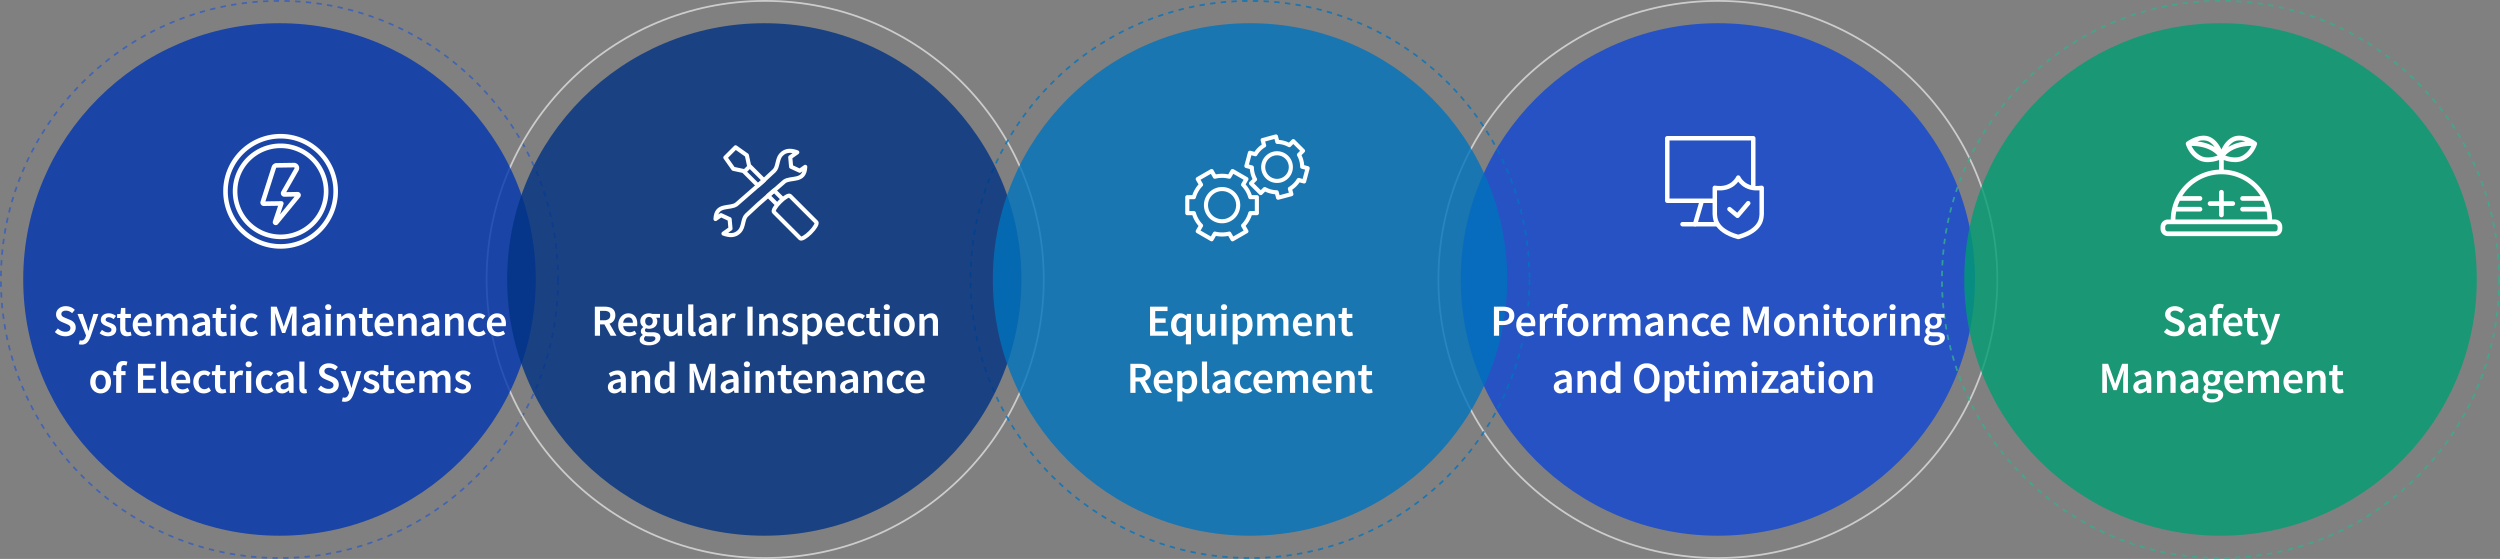
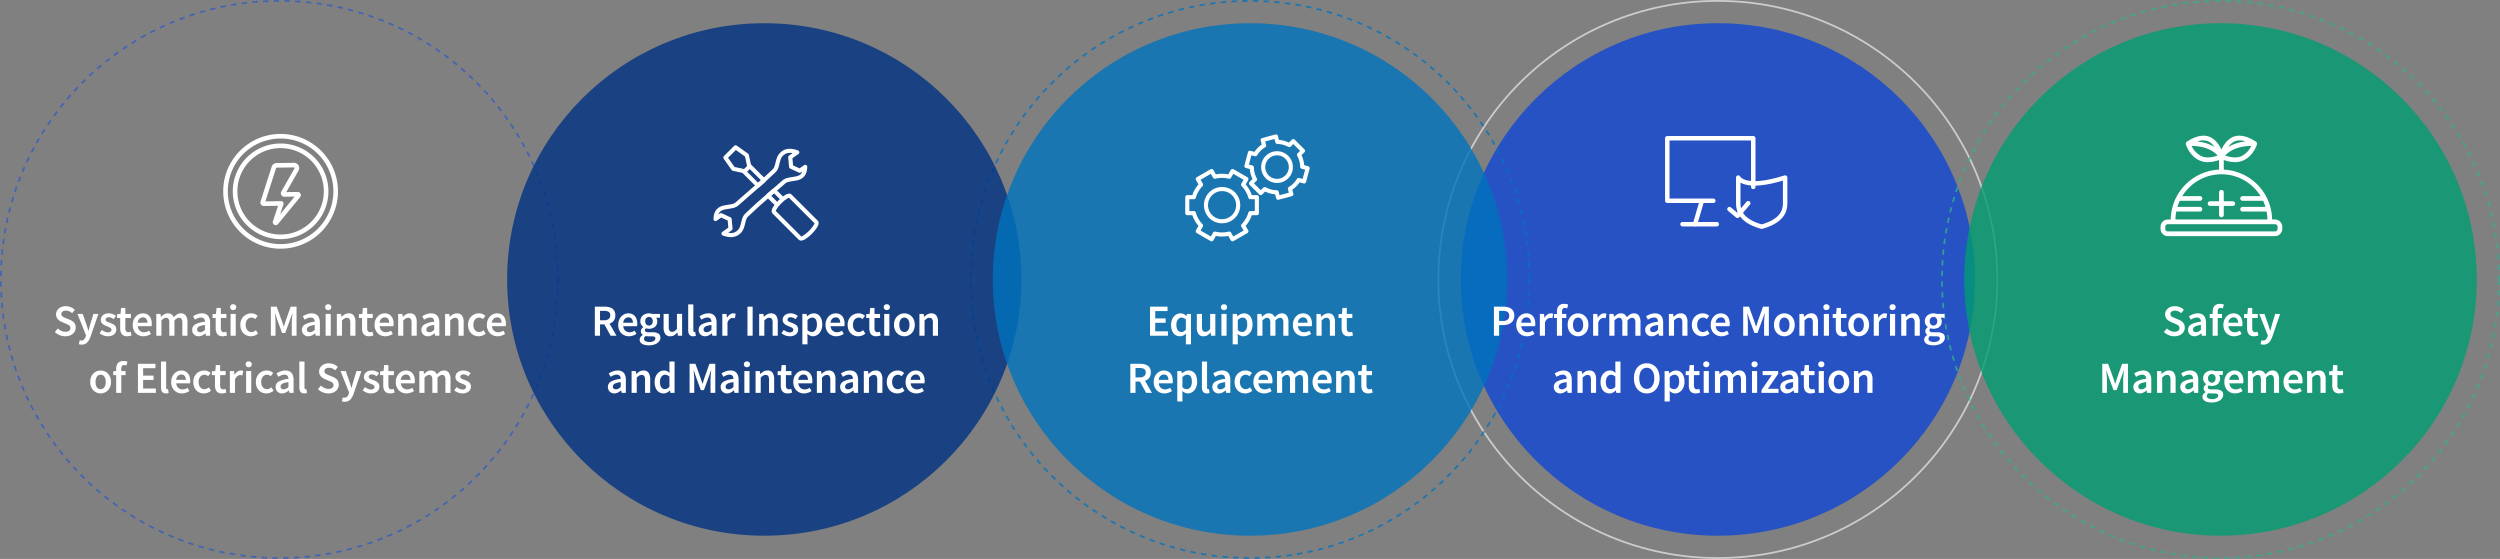
<svg xmlns="http://www.w3.org/2000/svg" width="1400" height="313" viewBox="0 0 1400 313">
  <rect x="0" y="0" width="1400" height="313" fill="#808080" stroke="none" />
  <g id="b04_img08_eng" transform="translate(-405 -1707)">
    <g id="타원_6365" data-name="타원 6365" transform="translate(1210 1707)" fill="rgba(0,53,174,0)" stroke="#ccc" stroke-width="1">
      <ellipse cx="157" cy="156.5" rx="157" ry="156.5" stroke="none" />
      <ellipse cx="157" cy="156.5" rx="156.5" ry="156" fill="none" />
    </g>
    <ellipse id="타원_6366" data-name="타원 6366" cx="144" cy="143.5" rx="144" ry="143.5" transform="translate(1223 1720)" fill="#1046d4" opacity="0.8" />
    <g id="타원_70" data-name="타원 70" transform="translate(405 1707)" fill="rgba(0,53,174,0)" stroke="#335dbe" stroke-width="1" stroke-dasharray="3" opacity="0.8">
      <circle cx="156.5" cy="156.5" r="156.5" stroke="none" />
      <circle cx="156.5" cy="156.5" r="156" fill="none" />
    </g>
    <g id="타원_71" data-name="타원 71" transform="translate(677 1707)" fill="rgba(0,53,174,0)" stroke="#ccc" stroke-width="1">
      <circle cx="156.5" cy="156.5" r="156.5" stroke="none" />
-       <circle cx="156.5" cy="156.5" r="156" fill="none" />
    </g>
    <g id="타원_72" data-name="타원 72" transform="translate(948 1707)" fill="rgba(0,53,174,0)" stroke="#0173bd" stroke-width="1" stroke-dasharray="3" opacity="0.8">
      <ellipse cx="157" cy="156.5" rx="157" ry="156.5" stroke="none" />
      <ellipse cx="157" cy="156.5" rx="156.5" ry="156" fill="none" />
    </g>
    <g id="타원_6412" data-name="타원 6412" transform="translate(1492 1707)" fill="rgba(0,53,174,0)" stroke="#33af8e" stroke-width="1" stroke-dasharray="3" opacity="0.8">
      <circle cx="156.5" cy="156.5" r="156.5" stroke="none" />
      <circle cx="156.5" cy="156.5" r="156" fill="none" />
    </g>
-     <circle id="타원_65" data-name="타원 65" cx="143.5" cy="143.5" r="143.5" transform="translate(418 1720)" fill="#0035ae" opacity="0.8" />
    <ellipse id="타원_66" data-name="타원 66" cx="144" cy="143.5" rx="144" ry="143.5" transform="translate(689 1720)" fill="#003383" opacity="0.8" />
    <ellipse id="타원_67" data-name="타원 67" cx="144" cy="143.5" rx="144" ry="143.5" transform="translate(961 1720)" fill="#0173bd" opacity="0.8" />
    <circle id="타원_6413" data-name="타원 6413" cx="143.5" cy="143.5" r="143.5" transform="translate(1505 1720)" fill="#009c72" opacity="0.8" />
    <g id="그룹_10359" data-name="그룹 10359" transform="translate(391.172 1304.945)">
      <path id="패스_8797" data-name="패스 8797" d="M192.037,518.513l-6.356.1,6.855-12.02a2.911,2.911,0,0,0-.023-2.954,2.964,2.964,0,0,0-2.579-1.446l-9.671.146a2.94,2.94,0,0,0-2.759,2.046l-6.227,19.469a1.941,1.941,0,0,0,1.877,2.532l7.954-.121-2.9,8.645h0a1.662,1.662,0,0,0,2.862,1.582l12.362-15.082a1.753,1.753,0,0,0,.225-1.893A1.8,1.8,0,0,0,192.037,518.513Zm-9.811,12.51,1.9-5.665a1.288,1.288,0,0,0-1.219-1.7h-.02L174,523.8l5.96-18.632a.37.37,0,0,1,.347-.257l9.671-.146a.348.348,0,0,1,.325.182.354.354,0,0,1,0,.371l-7.4,12.98a1.95,1.95,0,0,0,.015,1.95,1.974,1.974,0,0,0,1.7.953l5.737-.087Z" transform="translate(-11.545 -8.968)" fill="#fff" />
      <path id="패스_8798" data-name="패스 8798" d="M170.966,477.055A32.137,32.137,0,1,0,203.1,509.193,32.174,32.174,0,0,0,170.966,477.055Zm0,61.7a29.564,29.564,0,1,1,29.565-29.564A29.6,29.6,0,0,1,170.966,538.757Z" transform="translate(0 0)" fill="#fff" />
      <path id="패스_8799" data-name="패스 8799" d="M173.939,485.388a26.777,26.777,0,1,0,26.778,26.778A26.808,26.808,0,0,0,173.939,485.388Zm0,50.982a24.2,24.2,0,1,1,24.2-24.2A24.232,24.232,0,0,1,173.939,536.37Z" transform="translate(-2.973 -2.973)" fill="#fff" />
    </g>
    <g id="그룹_10357" data-name="그룹 10357" transform="translate(396.446 1267.287)">
      <path id="패스_8791" data-name="패스 8791" d="M413.7,569.49q.874-.614,1.747-1.23,1.091-.766,2.179-1.535-.238-2.652-.479-5.306l-4.833-2.239q-1.542,1.084-3.08,2.167c.343-8.73,7.963-5.563,11.666-8.168l14.581-12.732,6.712-6.237c2.1-2.086,1.456-6.451,3.8-8.938,2.637-2.8,5.838-2.427,9.027-1.285l-1.747,1.228q-1.087.77-2.177,1.535.238,2.655.477,5.306,2.417,1.119,4.836,2.241l3.078-2.169c-.343,8.732-7.963,5.565-11.664,8.172l-14.581,12.73-6.714,6.237c-2.1,2.084-1.456,6.451-3.8,8.938-2.637,2.8-5.838,2.427-9.027,1.285Z" transform="translate(0 1.029)" fill="none" stroke="#fff" stroke-linecap="round" stroke-linejoin="round" stroke-width="2.3" />
      <path id="패스_8792" data-name="패스 8792" d="M422.411,535.9l3.121-3.123,7.9,7.9-.859.8-2.449,2.137-7.71-7.71Zm16.716,10.473,4.882,4.882c-.526.447-1.073.952-1.622,1.5s-1.054,1.1-1.5,1.62l-5.092-5.092,3.333-2.911ZM462.8,564.151l-14.732-14.729c-.653-.655-3.205.833-5.694,3.322s-3.977,5.039-3.324,5.7l0,0,14.727,14.727h0c.655.657,3.205-.833,5.694-3.322s3.979-5.039,3.324-5.7Zm-40.112-28.528-6.4-1.382-4.448-6.3,2.866-2.864m10.545,7.982-1.38-6.4-6.3-4.448-2.864,2.866" transform="translate(2.915)" fill="none" stroke="#fff" stroke-linecap="round" stroke-linejoin="round" stroke-width="2.3" />
    </g>
    <g id="그룹_10363" data-name="그룹 10363" transform="translate(716.729 1260.684)">
      <path id="패스_8793" data-name="패스 8793" d="M378.5,530.489l7.75,4.476-1.836,3.182a16.413,16.413,0,0,1,4.024,6.978h3.679v8.951h-3.674a16.609,16.609,0,0,1-1.583,3.737,16.35,16.35,0,0,1-2.448,3.239l1.838,3.182-7.75,4.476-1.841-3.184a16.465,16.465,0,0,1-8.055,0l-1.836,3.179-7.752-4.476,1.838-3.179a16.411,16.411,0,0,1-4.024-6.978h-3.679v-8.951h3.674a16.488,16.488,0,0,1,4.028-6.976l-1.838-3.184,7.75-4.476,1.841,3.187a16.413,16.413,0,0,1,8.057,0l1.836-3.182ZM368.13,557.408a9.016,9.016,0,1,0-3.3-12.318,9.018,9.018,0,0,0,3.3,12.318Z" transform="translate(0 11.602)" fill="none" stroke="#fff" stroke-linecap="round" stroke-linejoin="round" stroke-width="2.3" />
      <path id="패스_8794" data-name="패스 8794" d="M375.518,524.73l7.42-1.988.814,3.045a14.115,14.115,0,0,1,6.679,1.8l2.233-2.235,5.432,5.432-2.23,2.23a14.246,14.246,0,0,1,1.309,3.229,14.081,14.081,0,0,1,.48,3.449l3.047.819-1.988,7.418-3.049-.817a14.094,14.094,0,0,1-4.888,4.89l.817,3.047-7.42,1.988-.814-3.047a14.088,14.088,0,0,1-6.679-1.793l-2.233,2.235L369.016,549l2.228-2.233a14.188,14.188,0,0,1-1.791-6.676l-3.044-.819,1.988-7.418,3.05.817a14.093,14.093,0,0,1,4.885-4.893l-.814-3.045Zm10.04,22.633a7.74,7.74,0,1,0-9.478-5.472,7.741,7.741,0,0,0,9.478,5.472Z" transform="translate(19.846 0)" fill="none" stroke="#fff" stroke-linecap="round" stroke-linejoin="round" stroke-width="2.3" />
    </g>
    <g id="그룹_10358" data-name="그룹 10358" transform="translate(1292.142 1486.928)">
      <path id="패스_8795" data-name="패스 8795" d="M386.836,342.986h-1.6a28.42,28.42,0,0,0-27.064-27.926v-5.38a19.065,19.065,0,0,0,6.272,1.183,11.241,11.241,0,0,0,4.777-.986c5.527-2.58,7.4-8.49,7.531-8.934v0l.009-.029c0-.012,0-.025,0-.037a1.246,1.246,0,0,0,.041-.193c0-.04,0-.079,0-.119s0-.057,0-.086a1.273,1.273,0,0,0-.06-.34c-.005-.016-.013-.032-.019-.047a1.315,1.315,0,0,0-.144-.279c-.013-.019-.024-.039-.038-.057a1.329,1.329,0,0,0-.247-.25c-.008-.006-.013-.014-.02-.02-.3-.22-7.359-5.346-13.145-2.643-3.181,1.486-5.15,4.537-6.279,6.983-1.128-2.446-3.1-5.5-6.278-6.983-5.791-2.7-12.848,2.423-13.145,2.643-.007.005-.012.014-.02.02a1.319,1.319,0,0,0-.247.249c-.014.02-.026.04-.04.061a1.324,1.324,0,0,0-.141.273c-.007.018-.015.034-.021.053a1.3,1.3,0,0,0-.059.336c0,.03,0,.061,0,.092s0,.076,0,.114a1.288,1.288,0,0,0,.04.192c0,.014,0,.028.005.041.076.258,1.92,6.341,7.541,8.965a11.233,11.233,0,0,0,4.777.986,19.066,19.066,0,0,0,6.272-1.184v5.381a28.422,28.422,0,0,0-23.931,15.4,1.268,1.268,0,0,0-.15.293,28.125,28.125,0,0,0-2.22,6.105,1.3,1.3,0,0,0-.041.176,28.353,28.353,0,0,0-.722,5.957h-1.6a4.114,4.114,0,0,0-4.11,4.11v1.09a4.114,4.114,0,0,0,4.11,4.11h59.957a4.114,4.114,0,0,0,4.11-4.11V347.1A4.114,4.114,0,0,0,386.836,342.986Zm-18.726-35.494c-3.126,1.459-7.024.441-9.132-.325,4.345-4.763,11.336-5.379,14.6-5.384A12.061,12.061,0,0,1,368.109,307.492Zm-3.86-8.269a8.127,8.127,0,0,1,6.014.093,23.328,23.328,0,0,0-9.558,3.054A9.252,9.252,0,0,1,364.249,299.223Zm-14.782,0a9.251,9.251,0,0,1,3.542,3.147,23.334,23.334,0,0,0-9.576-3.055A8.125,8.125,0,0,1,349.467,299.223Zm-3.86,8.269a12.107,12.107,0,0,1-5.459-5.709c3.265.007,10.243.629,14.586,5.386C352.625,307.934,348.729,308.95,345.607,307.492Zm-14.041,31.051h13.268a1.315,1.315,0,0,0,0-2.63H332.215a25.535,25.535,0,0,1,1.308-3.393h11.311a1.315,1.315,0,0,0,0-2.63h-9.887a25.764,25.764,0,0,1,21.743-12.229.831.831,0,0,0,.335,0,25.762,25.762,0,0,1,21.742,12.229H368.71a1.315,1.315,0,1,0,0,2.63h11.482a25.535,25.535,0,0,1,1.308,3.393H368.71a1.315,1.315,0,1,0,0,2.63h13.439a25.8,25.8,0,0,1,.458,4.443h-51.5A25.738,25.738,0,0,1,331.566,338.544Zm56.75,9.643a1.481,1.481,0,0,1-1.48,1.48H326.879a1.481,1.481,0,0,1-1.48-1.48V347.1a1.481,1.481,0,0,1,1.48-1.48h59.957a1.481,1.481,0,0,1,1.48,1.48Z" transform="translate(0)" fill="#fff" />
      <path id="패스_8796" data-name="패스 8796" d="M376.964,348.581h-5.033v-5.032a1.315,1.315,0,0,0-2.63,0v5.032h-5.032a1.315,1.315,0,1,0,0,2.63H369.3v5.033a1.315,1.315,0,1,0,2.63,0v-5.033h5.033a1.315,1.315,0,0,0,0-2.63Z" transform="translate(-13.759 -15.812)" fill="#fff" />
    </g>
    <g id="그룹_10361" data-name="그룹 10361" transform="translate(507.68 769.41)">
      <path id="패스_8800" data-name="패스 8800" d="M856.774,1050.014H831V1015h48.144v27.233" transform="translate(0 0)" fill="none" stroke="#fff" stroke-linecap="round" stroke-linejoin="round" stroke-width="2.5" />
      <line id="선_158" data-name="선 158" x2="19.194" transform="translate(839.526 1063.145)" fill="none" stroke="#fff" stroke-linecap="round" stroke-linejoin="round" stroke-width="2.5" />
      <g id="그룹_10361-2" data-name="그룹 10361" transform="translate(846.547 1051.108)">
        <line id="선_159" data-name="선 159" x1="3.511" y2="12.036" fill="none" stroke="#fff" stroke-linecap="round" stroke-linejoin="round" stroke-width="2.5" />
      </g>
      <g id="그룹_10362" data-name="그룹 10362" transform="translate(857.608 1037.03)">
-         <path id="패스_8801" data-name="패스 8801" d="M880.606,1045.2s-3.192,7.333-13.13,5.75v14.87c.258.964-.888,8.775,13.13,12.644,14.018-3.869,12.872-11.68,13.131-12.644v-14.87C883.8,1052.532,880.606,1045.2,880.606,1045.2Z" transform="translate(-867.476 -1045.2)" fill="none" stroke="#fff" stroke-linecap="round" stroke-linejoin="round" stroke-width="2.5" />
+         <path id="패스_8801" data-name="패스 8801" d="M880.606,1045.2v14.87c.258.964-.888,8.775,13.13,12.644,14.018-3.869,12.872-11.68,13.131-12.644v-14.87C883.8,1052.532,880.606,1045.2,880.606,1045.2Z" transform="translate(-867.476 -1045.2)" fill="none" stroke="#fff" stroke-linecap="round" stroke-linejoin="round" stroke-width="2.5" />
        <path id="패스_8802" data-name="패스 8802" d="M878.746,1068.189l4.492,3.75,6-7.074" transform="translate(-870.525 -1050.52)" fill="none" stroke="#fff" stroke-linecap="round" stroke-linejoin="round" stroke-width="2.5" />
      </g>
    </g>
    <g id="그룹_10396" data-name="그룹 10396">
      <path id="패스_8896" data-name="패스 8896" d="M-120.428.308a8.275,8.275,0,0,1-3.19-.627,8.271,8.271,0,0,1-2.662-1.749l1.672-2a7.207,7.207,0,0,0,1.991,1.342,5.345,5.345,0,0,0,2.233.506,3.307,3.307,0,0,0,2.1-.572,1.825,1.825,0,0,0,.715-1.5,1.724,1.724,0,0,0-.33-1.1,2.755,2.755,0,0,0-.891-.715q-.561-.3-1.287-.605l-2.222-.946a7.68,7.68,0,0,1-1.551-.88,4.511,4.511,0,0,1-1.254-1.4,3.92,3.92,0,0,1-.495-2.013,4.084,4.084,0,0,1,.7-2.354,4.877,4.877,0,0,1,1.947-1.639,6.379,6.379,0,0,1,2.827-.6,7.081,7.081,0,0,1,2.75.55,6.765,6.765,0,0,1,2.266,1.518l-1.5,1.848a6.554,6.554,0,0,0-1.617-1.034,4.663,4.663,0,0,0-1.9-.374,3,3,0,0,0-1.826.506,1.632,1.632,0,0,0-.682,1.386,1.553,1.553,0,0,0,.363,1.056,2.829,2.829,0,0,0,.946.693q.583.275,1.265.561l2.178.9a7,7,0,0,1,1.705.979,4.194,4.194,0,0,1,1.155,1.408,4.417,4.417,0,0,1,.418,2.013,4.45,4.45,0,0,1-.693,2.42,4.907,4.907,0,0,1-2,1.76A6.893,6.893,0,0,1-120.428.308Zm9.152,4.686a5.326,5.326,0,0,1-.891-.066,4.855,4.855,0,0,1-.715-.176l.55-2.222q.176.044.407.11a1.713,1.713,0,0,0,.473.066,2.01,2.01,0,0,0,1.518-.594,3.968,3.968,0,0,0,.88-1.5l.242-.77-4.8-12.056h2.926l2.09,5.962q.286.836.539,1.716t.539,1.738h.11q.2-.858.44-1.727t.462-1.727l1.826-5.962h2.772L-106.3.55a11.567,11.567,0,0,1-1.155,2.376,4.772,4.772,0,0,1-1.562,1.529A4.369,4.369,0,0,1-111.276,4.994ZM-96.6.308a6.75,6.75,0,0,1-2.486-.484,7.754,7.754,0,0,1-2.134-1.232l1.32-1.848a8.212,8.212,0,0,0,1.628,1.012,4.113,4.113,0,0,0,1.738.374,2.21,2.21,0,0,0,1.474-.418,1.336,1.336,0,0,0,.484-1.056,1.086,1.086,0,0,0-.385-.847,3.738,3.738,0,0,0-.99-.605Q-96.558-5.06-97.2-5.3a11.68,11.68,0,0,1-1.562-.748,4.1,4.1,0,0,1-1.276-1.122,2.764,2.764,0,0,1-.506-1.694A3.362,3.362,0,0,1-100-10.747a3.645,3.645,0,0,1,1.54-1.3,5.487,5.487,0,0,1,2.365-.473,5.764,5.764,0,0,1,2.3.44,7.3,7.3,0,0,1,1.749,1.034l-1.32,1.76a7.378,7.378,0,0,0-1.3-.759,3.29,3.29,0,0,0-1.364-.3,2.033,2.033,0,0,0-1.364.385,1.22,1.22,0,0,0-.44.957,1.019,1.019,0,0,0,.341.792,3.065,3.065,0,0,0,.913.539q.572.231,1.232.473.638.242,1.254.528a5.173,5.173,0,0,1,1.122.7,3.089,3.089,0,0,1,.8,1.012,3.223,3.223,0,0,1,.3,1.452,3.58,3.58,0,0,1-.539,1.925A3.692,3.692,0,0,1-94.006-.2,5.98,5.98,0,0,1-96.6.308Zm10.78,0a4.027,4.027,0,0,1-2.255-.561,3.194,3.194,0,0,1-1.232-1.562,6.443,6.443,0,0,1-.385-2.321V-9.922h-1.738v-2.156l1.914-.132.308-3.344h2.4v3.344h3.1v2.288h-3.1v5.808a2.523,2.523,0,0,0,.429,1.6,1.572,1.572,0,0,0,1.309.539,2.6,2.6,0,0,0,.649-.088,4.51,4.51,0,0,0,.6-.2l.484,2.112Q-83.82,0-84.447.154A5.761,5.761,0,0,1-85.822.308Zm9.174,0a6.111,6.111,0,0,1-3.058-.77,5.633,5.633,0,0,1-2.167-2.2,6.905,6.905,0,0,1-.8-3.432A7.12,7.12,0,0,1-82.2-8.767a6.343,6.343,0,0,1,1.276-2.024,5.556,5.556,0,0,1,1.8-1.287,5.114,5.114,0,0,1,2.079-.44,4.943,4.943,0,0,1,2.772.737,4.572,4.572,0,0,1,1.694,2.046,7.5,7.5,0,0,1,.572,3.025q0,.418-.033.781a3.582,3.582,0,0,1-.1.605H-79.86A4.074,4.074,0,0,0-79.266-3.5a3.349,3.349,0,0,0,1.243,1.155,3.644,3.644,0,0,0,1.749.407,4.5,4.5,0,0,0,1.452-.231,6.773,6.773,0,0,0,1.364-.649l.99,1.8A8.487,8.487,0,0,1-74.4-.066,6.8,6.8,0,0,1-76.648.308ZM-79.9-7.282h5.434a3.426,3.426,0,0,0-.638-2.189,2.271,2.271,0,0,0-1.892-.8,2.642,2.642,0,0,0-1.3.341,2.953,2.953,0,0,0-1.045,1A3.953,3.953,0,0,0-79.9-7.282ZM-69.476,0V-12.21h2.354l.242,1.672h.044a9.741,9.741,0,0,1,1.694-1.4,3.725,3.725,0,0,1,2.068-.583,3.626,3.626,0,0,1,2.145.572,3.542,3.542,0,0,1,1.221,1.606,10.69,10.69,0,0,1,1.826-1.551,3.739,3.739,0,0,1,2.112-.627,3.241,3.241,0,0,1,2.827,1.276,6.086,6.086,0,0,1,.913,3.586V0h-2.86V-7.282a3.749,3.749,0,0,0-.451-2.134,1.641,1.641,0,0,0-1.419-.616,2.348,2.348,0,0,0-1.2.374,6.848,6.848,0,0,0-1.353,1.122V0h-2.882V-7.282a3.749,3.749,0,0,0-.451-2.134,1.641,1.641,0,0,0-1.419-.616,2.375,2.375,0,0,0-1.188.374,6.243,6.243,0,0,0-1.342,1.122V0Zm23.694.308a3.706,3.706,0,0,1-1.881-.462,3.379,3.379,0,0,1-1.265-1.265,3.661,3.661,0,0,1-.462-1.859,3.389,3.389,0,0,1,1.716-3.047A13.617,13.617,0,0,1-42.218-7.81a3.632,3.632,0,0,0-.231-1.2,1.791,1.791,0,0,0-.682-.858,2.274,2.274,0,0,0-1.287-.319,4.651,4.651,0,0,0-1.782.352,11.259,11.259,0,0,0-1.672.858l-1.034-1.936a14.461,14.461,0,0,1,1.463-.781,9.783,9.783,0,0,1,1.672-.594,7.378,7.378,0,0,1,1.859-.231,4.836,4.836,0,0,1,2.552.616,3.778,3.778,0,0,1,1.518,1.793,7.263,7.263,0,0,1,.506,2.871V0H-41.69l-.22-1.342H-42a9.4,9.4,0,0,1-1.76,1.166A4.381,4.381,0,0,1-45.782.308Zm.924-2.288a2.788,2.788,0,0,0,1.353-.341,6.4,6.4,0,0,0,1.287-.957V-6.006a12.163,12.163,0,0,0-2.618.55,3.14,3.14,0,0,0-1.375.847A1.7,1.7,0,0,0-46.618-3.5a1.331,1.331,0,0,0,.495,1.166A2.131,2.131,0,0,0-44.858-1.98ZM-32.34.308A4.027,4.027,0,0,1-34.6-.253a3.194,3.194,0,0,1-1.232-1.562,6.442,6.442,0,0,1-.385-2.321V-9.922H-37.95v-2.156l1.914-.132.308-3.344h2.4v3.344h3.1v2.288h-3.1v5.808a2.523,2.523,0,0,0,.429,1.6,1.572,1.572,0,0,0,1.309.539,2.6,2.6,0,0,0,.649-.088,4.51,4.51,0,0,0,.6-.2l.484,2.112q-.484.154-1.111.308A5.761,5.761,0,0,1-32.34.308ZM-27.874,0V-12.21h2.882V0Zm1.452-14.344a1.718,1.718,0,0,1-1.254-.451,1.6,1.6,0,0,1-.462-1.2,1.571,1.571,0,0,1,.462-1.177,1.718,1.718,0,0,1,1.254-.451,1.736,1.736,0,0,1,1.232.451,1.534,1.534,0,0,1,.484,1.177,1.561,1.561,0,0,1-.484,1.2A1.736,1.736,0,0,1-26.422-14.344ZM-16.5.308a5.954,5.954,0,0,1-3-.759,5.458,5.458,0,0,1-2.112-2.2A7.128,7.128,0,0,1-22.4-6.094a6.64,6.64,0,0,1,.858-3.476,5.869,5.869,0,0,1,2.255-2.189,6.236,6.236,0,0,1,3.025-.759,4.886,4.886,0,0,1,2.024.4,5.9,5.9,0,0,1,1.54.99L-14.08-9.284a4.077,4.077,0,0,0-.968-.638,2.522,2.522,0,0,0-1.056-.22,3.091,3.091,0,0,0-1.727.495,3.243,3.243,0,0,0-1.177,1.408,5.111,5.111,0,0,0-.418,2.145,5.054,5.054,0,0,0,.418,2.123,3.333,3.333,0,0,0,1.144,1.408,2.86,2.86,0,0,0,1.65.5,3.192,3.192,0,0,0,1.364-.3A5.318,5.318,0,0,0-13.684-3.1l1.166,1.914a5.9,5.9,0,0,1-1.9,1.122A6.137,6.137,0,0,1-16.5.308ZM-5.324,0V-16.258h3.278L.814-8.316q.264.748.528,1.562t.506,1.606h.11q.264-.792.517-1.606T2.97-8.316l2.816-7.942H9.064V0H6.4V-7.392q0-.77.066-1.683t.154-1.837q.088-.924.154-1.672H6.688L5.368-8.8,2.706-1.518H.968L-1.694-8.8l-1.3-3.784H-3.08q.088.748.165,1.672t.143,1.837q.066.913.066,1.683V0Zm21.01.308A3.706,3.706,0,0,1,13.8-.154,3.379,3.379,0,0,1,12.54-1.419a3.661,3.661,0,0,1-.462-1.859,3.389,3.389,0,0,1,1.716-3.047A13.617,13.617,0,0,1,19.25-7.81a3.632,3.632,0,0,0-.231-1.2,1.791,1.791,0,0,0-.682-.858,2.274,2.274,0,0,0-1.287-.319,4.651,4.651,0,0,0-1.782.352,11.259,11.259,0,0,0-1.672.858l-1.034-1.936a14.461,14.461,0,0,1,1.463-.781,9.783,9.783,0,0,1,1.672-.594,7.378,7.378,0,0,1,1.859-.231,4.836,4.836,0,0,1,2.552.616,3.778,3.778,0,0,1,1.518,1.793,7.263,7.263,0,0,1,.506,2.871V0H19.778l-.22-1.342H19.47A9.4,9.4,0,0,1,17.71-.176,4.381,4.381,0,0,1,15.686.308ZM16.61-1.98a2.788,2.788,0,0,0,1.353-.341,6.4,6.4,0,0,0,1.287-.957V-6.006a12.163,12.163,0,0,0-2.618.55,3.14,3.14,0,0,0-1.375.847A1.7,1.7,0,0,0,14.85-3.5a1.331,1.331,0,0,0,.5,1.166A2.131,2.131,0,0,0,16.61-1.98ZM25.344,0V-12.21h2.882V0ZM26.8-14.344a1.718,1.718,0,0,1-1.254-.451,1.6,1.6,0,0,1-.462-1.2,1.571,1.571,0,0,1,.462-1.177,1.718,1.718,0,0,1,1.254-.451,1.736,1.736,0,0,1,1.232.451,1.534,1.534,0,0,1,.484,1.177,1.561,1.561,0,0,1-.484,1.2A1.736,1.736,0,0,1,26.8-14.344ZM31.636,0V-12.21H33.99l.242,1.65h.044a8.959,8.959,0,0,1,1.782-1.386,4.285,4.285,0,0,1,2.222-.572,3.259,3.259,0,0,1,2.86,1.276,6.142,6.142,0,0,1,.9,3.586V0H39.16V-7.282a3.749,3.749,0,0,0-.451-2.134,1.666,1.666,0,0,0-1.441-.616,2.546,2.546,0,0,0-1.4.385,8.814,8.814,0,0,0-1.353,1.111V0ZM49.61.308a4.027,4.027,0,0,1-2.255-.561,3.194,3.194,0,0,1-1.232-1.562,6.442,6.442,0,0,1-.385-2.321V-9.922H44v-2.156l1.914-.132.308-3.344h2.4v3.344h3.1v2.288h-3.1v5.808a2.523,2.523,0,0,0,.429,1.6,1.572,1.572,0,0,0,1.309.539,2.6,2.6,0,0,0,.649-.088,4.51,4.51,0,0,0,.6-.2L52.1-.154Q51.612,0,50.985.154A5.761,5.761,0,0,1,49.61.308Zm9.174,0a6.111,6.111,0,0,1-3.058-.77,5.633,5.633,0,0,1-2.167-2.2,6.905,6.905,0,0,1-.8-3.432,7.119,7.119,0,0,1,.473-2.673,6.343,6.343,0,0,1,1.276-2.024,5.556,5.556,0,0,1,1.8-1.287,5.114,5.114,0,0,1,2.079-.44,4.943,4.943,0,0,1,2.772.737,4.572,4.572,0,0,1,1.694,2.046,7.5,7.5,0,0,1,.572,3.025q0,.418-.033.781a3.583,3.583,0,0,1-.1.605H55.572A4.074,4.074,0,0,0,56.166-3.5a3.349,3.349,0,0,0,1.243,1.155,3.644,3.644,0,0,0,1.749.407,4.5,4.5,0,0,0,1.452-.231,6.773,6.773,0,0,0,1.364-.649l.99,1.8a8.487,8.487,0,0,1-1.936.946A6.8,6.8,0,0,1,58.784.308Zm-3.256-7.59h5.434a3.426,3.426,0,0,0-.638-2.189,2.271,2.271,0,0,0-1.892-.8,2.642,2.642,0,0,0-1.3.341,2.953,2.953,0,0,0-1.045,1A3.953,3.953,0,0,0,55.528-7.282ZM65.956,0V-12.21H68.31l.242,1.65H68.6a8.959,8.959,0,0,1,1.782-1.386,4.285,4.285,0,0,1,2.222-.572,3.259,3.259,0,0,1,2.86,1.276,6.142,6.142,0,0,1,.9,3.586V0H73.48V-7.282a3.749,3.749,0,0,0-.451-2.134,1.666,1.666,0,0,0-1.441-.616,2.546,2.546,0,0,0-1.4.385,8.814,8.814,0,0,0-1.353,1.111V0ZM82.588.308a3.706,3.706,0,0,1-1.881-.462,3.379,3.379,0,0,1-1.265-1.265,3.661,3.661,0,0,1-.462-1.859A3.389,3.389,0,0,1,80.7-6.325,13.617,13.617,0,0,1,86.152-7.81a3.631,3.631,0,0,0-.231-1.2,1.791,1.791,0,0,0-.682-.858,2.274,2.274,0,0,0-1.287-.319,4.651,4.651,0,0,0-1.782.352,11.26,11.26,0,0,0-1.672.858l-1.034-1.936a14.461,14.461,0,0,1,1.463-.781,9.783,9.783,0,0,1,1.672-.594,7.378,7.378,0,0,1,1.859-.231,4.836,4.836,0,0,1,2.552.616,3.778,3.778,0,0,1,1.518,1.793,7.263,7.263,0,0,1,.506,2.871V0H86.68l-.22-1.342h-.088a9.4,9.4,0,0,1-1.76,1.166A4.381,4.381,0,0,1,82.588.308Zm.924-2.288a2.788,2.788,0,0,0,1.353-.341,6.4,6.4,0,0,0,1.287-.957V-6.006a12.163,12.163,0,0,0-2.618.55,3.14,3.14,0,0,0-1.375.847A1.7,1.7,0,0,0,81.752-3.5a1.331,1.331,0,0,0,.495,1.166A2.131,2.131,0,0,0,83.512-1.98ZM92.246,0V-12.21H94.6l.242,1.65h.044a8.959,8.959,0,0,1,1.782-1.386,4.285,4.285,0,0,1,2.222-.572,3.259,3.259,0,0,1,2.86,1.276,6.142,6.142,0,0,1,.9,3.586V0H99.77V-7.282a3.749,3.749,0,0,0-.451-2.134,1.666,1.666,0,0,0-1.441-.616,2.546,2.546,0,0,0-1.4.385,8.814,8.814,0,0,0-1.353,1.111V0Zm18.766.308a5.954,5.954,0,0,1-3-.759,5.458,5.458,0,0,1-2.112-2.2,7.127,7.127,0,0,1-.781-3.443,6.64,6.64,0,0,1,.858-3.476,5.869,5.869,0,0,1,2.255-2.189,6.236,6.236,0,0,1,3.025-.759,4.886,4.886,0,0,1,2.024.4,5.9,5.9,0,0,1,1.54.99l-1.386,1.848a4.077,4.077,0,0,0-.968-.638,2.522,2.522,0,0,0-1.056-.22,3.091,3.091,0,0,0-1.727.495A3.243,3.243,0,0,0,108.5-8.239a5.111,5.111,0,0,0-.418,2.145,5.054,5.054,0,0,0,.418,2.123,3.333,3.333,0,0,0,1.144,1.408,2.86,2.86,0,0,0,1.65.5,3.192,3.192,0,0,0,1.364-.3,5.318,5.318,0,0,0,1.166-.737l1.166,1.914a5.9,5.9,0,0,1-1.9,1.122A6.137,6.137,0,0,1,111.012.308Zm10.67,0a6.111,6.111,0,0,1-3.058-.77,5.633,5.633,0,0,1-2.167-2.2,6.905,6.905,0,0,1-.8-3.432,7.12,7.12,0,0,1,.473-2.673,6.343,6.343,0,0,1,1.276-2.024,5.556,5.556,0,0,1,1.8-1.287,5.114,5.114,0,0,1,2.079-.44,4.943,4.943,0,0,1,2.772.737,4.572,4.572,0,0,1,1.694,2.046,7.5,7.5,0,0,1,.572,3.025q0,.418-.033.781a3.582,3.582,0,0,1-.1.605H118.47a4.074,4.074,0,0,0,.594,1.826,3.349,3.349,0,0,0,1.243,1.155,3.644,3.644,0,0,0,1.749.407,4.5,4.5,0,0,0,1.452-.231,6.773,6.773,0,0,0,1.364-.649l.99,1.8a8.487,8.487,0,0,1-1.936.946A6.8,6.8,0,0,1,121.682.308Zm-3.256-7.59h5.434a3.426,3.426,0,0,0-.638-2.189,2.271,2.271,0,0,0-1.892-.8,2.642,2.642,0,0,0-1.3.341,2.953,2.953,0,0,0-1.045,1A3.953,3.953,0,0,0,118.426-7.282ZM-100.65,32.308a5.659,5.659,0,0,1-2.849-.759,5.681,5.681,0,0,1-2.145-2.2,6.892,6.892,0,0,1-.814-3.443,6.925,6.925,0,0,1,.814-3.476,5.7,5.7,0,0,1,2.145-2.189,5.659,5.659,0,0,1,2.849-.759,5.709,5.709,0,0,1,2.189.429A5.553,5.553,0,0,1-96.6,21.165a5.968,5.968,0,0,1,1.287,2.013,7.334,7.334,0,0,1,.473,2.728,6.892,6.892,0,0,1-.814,3.443,5.681,5.681,0,0,1-2.145,2.2A5.659,5.659,0,0,1-100.65,32.308Zm0-2.376a2.437,2.437,0,0,0,1.54-.495,3.1,3.1,0,0,0,.979-1.408,6.053,6.053,0,0,0,.341-2.123,6.124,6.124,0,0,0-.341-2.145,3.1,3.1,0,0,0-.979-1.408,2.437,2.437,0,0,0-1.54-.5,2.4,2.4,0,0,0-1.518.5,3.1,3.1,0,0,0-.979,1.408,6.124,6.124,0,0,0-.341,2.145,6.053,6.053,0,0,0,.341,2.123,3.1,3.1,0,0,0,.979,1.408A2.4,2.4,0,0,0-100.65,29.932ZM-91.938,32V18.536a5.857,5.857,0,0,1,.407-2.244,3.305,3.305,0,0,1,1.3-1.562,4.28,4.28,0,0,1,2.343-.572,6.065,6.065,0,0,1,1.254.121,7.206,7.206,0,0,1,.99.275l-.55,2.178a3.194,3.194,0,0,0-1.32-.286,1.411,1.411,0,0,0-1.155.495,2.423,2.423,0,0,0-.407,1.551V32Zm-1.65-9.922V19.922l1.8-.132h5.1v2.288ZM-79.75,32V15.742h9.79v2.442h-6.886V22.32h5.83v2.442h-5.83v4.8h7.128V32Zm15.686.308a2.8,2.8,0,0,1-1.628-.429,2.336,2.336,0,0,1-.88-1.21,5.669,5.669,0,0,1-.264-1.815V14.466h2.882v14.52a1.069,1.069,0,0,0,.2.737.576.576,0,0,0,.418.209,1.418,1.418,0,0,0,.176-.011l.264-.033.352,2.156a3.565,3.565,0,0,1-.627.187A4.376,4.376,0,0,1-64.064,32.308Zm8.954,0a6.111,6.111,0,0,1-3.058-.77,5.633,5.633,0,0,1-2.167-2.2,6.905,6.905,0,0,1-.8-3.432,7.119,7.119,0,0,1,.473-2.673,6.343,6.343,0,0,1,1.276-2.024,5.556,5.556,0,0,1,1.8-1.287,5.114,5.114,0,0,1,2.079-.44,4.943,4.943,0,0,1,2.772.737,4.572,4.572,0,0,1,1.694,2.046,7.5,7.5,0,0,1,.572,3.025q0,.418-.033.781a3.583,3.583,0,0,1-.1.6h-7.722a4.074,4.074,0,0,0,.594,1.826,3.349,3.349,0,0,0,1.243,1.155,3.644,3.644,0,0,0,1.749.407,4.5,4.5,0,0,0,1.452-.231,6.773,6.773,0,0,0,1.364-.649l.99,1.8a8.487,8.487,0,0,1-1.936.946A6.8,6.8,0,0,1-55.11,32.308Zm-3.256-7.59h5.434a3.426,3.426,0,0,0-.638-2.189,2.271,2.271,0,0,0-1.892-.8,2.642,2.642,0,0,0-1.3.341,2.953,2.953,0,0,0-1.045,1A3.953,3.953,0,0,0-58.366,24.718Zm15.51,7.59a5.954,5.954,0,0,1-3-.759,5.458,5.458,0,0,1-2.112-2.2,7.128,7.128,0,0,1-.781-3.443,6.64,6.64,0,0,1,.858-3.476,5.869,5.869,0,0,1,2.255-2.189,6.236,6.236,0,0,1,3.025-.759,4.886,4.886,0,0,1,2.024.4,5.9,5.9,0,0,1,1.54.99l-1.386,1.848a4.077,4.077,0,0,0-.968-.638,2.522,2.522,0,0,0-1.056-.22,3.091,3.091,0,0,0-1.727.5,3.243,3.243,0,0,0-1.177,1.408,5.111,5.111,0,0,0-.418,2.145,5.054,5.054,0,0,0,.418,2.123,3.333,3.333,0,0,0,1.144,1.408,2.86,2.86,0,0,0,1.65.495,3.192,3.192,0,0,0,1.364-.3A5.318,5.318,0,0,0-40.04,28.9l1.166,1.914a5.9,5.9,0,0,1-1.9,1.122A6.137,6.137,0,0,1-42.856,32.308Zm10.12,0a4.027,4.027,0,0,1-2.255-.561,3.194,3.194,0,0,1-1.232-1.562,6.442,6.442,0,0,1-.385-2.321V22.078h-1.738V19.922l1.914-.132.308-3.344h2.4V19.79h3.1v2.288h-3.1v5.808a2.523,2.523,0,0,0,.429,1.595,1.572,1.572,0,0,0,1.309.539,2.6,2.6,0,0,0,.649-.088,4.51,4.51,0,0,0,.6-.2l.484,2.112q-.484.154-1.111.308A5.761,5.761,0,0,1-32.736,32.308ZM-28.27,32V19.79h2.354l.242,2.178h.044a5.387,5.387,0,0,1,1.584-1.837,3.258,3.258,0,0,1,1.892-.649,4.064,4.064,0,0,1,.8.066,2.373,2.373,0,0,1,.583.2l-.484,2.486q-.33-.088-.6-.143a3.485,3.485,0,0,0-.671-.055,2.642,2.642,0,0,0-1.507.572,4.256,4.256,0,0,0-1.353,1.958V32Zm9.086,0V19.79H-16.3V32Zm1.452-14.344a1.718,1.718,0,0,1-1.254-.451,1.6,1.6,0,0,1-.462-1.2,1.571,1.571,0,0,1,.462-1.177,1.718,1.718,0,0,1,1.254-.451,1.736,1.736,0,0,1,1.232.451,1.534,1.534,0,0,1,.484,1.177,1.561,1.561,0,0,1-.484,1.2A1.736,1.736,0,0,1-17.732,17.656ZM-7.81,32.308a5.954,5.954,0,0,1-3-.759,5.458,5.458,0,0,1-2.112-2.2,7.127,7.127,0,0,1-.781-3.443,6.64,6.64,0,0,1,.858-3.476,5.869,5.869,0,0,1,2.255-2.189,6.236,6.236,0,0,1,3.025-.759,4.886,4.886,0,0,1,2.024.4,5.9,5.9,0,0,1,1.54.99L-5.39,22.716a4.077,4.077,0,0,0-.968-.638,2.522,2.522,0,0,0-1.056-.22,3.091,3.091,0,0,0-1.727.5,3.243,3.243,0,0,0-1.177,1.408,5.111,5.111,0,0,0-.418,2.145,5.054,5.054,0,0,0,.418,2.123,3.333,3.333,0,0,0,1.144,1.408,2.86,2.86,0,0,0,1.65.495,3.192,3.192,0,0,0,1.364-.3A5.318,5.318,0,0,0-4.994,28.9l1.166,1.914a5.9,5.9,0,0,1-1.9,1.122A6.137,6.137,0,0,1-7.81,32.308Zm8.778,0a3.706,3.706,0,0,1-1.881-.462,3.379,3.379,0,0,1-1.265-1.265,3.661,3.661,0,0,1-.462-1.859A3.389,3.389,0,0,1-.924,25.675,13.617,13.617,0,0,1,4.532,24.19a3.632,3.632,0,0,0-.231-1.2,1.791,1.791,0,0,0-.682-.858,2.274,2.274,0,0,0-1.287-.319,4.651,4.651,0,0,0-1.782.352,11.259,11.259,0,0,0-1.672.858l-1.034-1.936a14.46,14.46,0,0,1,1.463-.781,9.783,9.783,0,0,1,1.672-.594,7.378,7.378,0,0,1,1.859-.231A4.836,4.836,0,0,1,5.39,20.1a3.778,3.778,0,0,1,1.518,1.793,7.263,7.263,0,0,1,.506,2.871V32H5.06l-.22-1.342H4.752a9.4,9.4,0,0,1-1.76,1.166A4.381,4.381,0,0,1,.968,32.308Zm.924-2.288a2.788,2.788,0,0,0,1.353-.341,6.4,6.4,0,0,0,1.287-.957V25.994a12.163,12.163,0,0,0-2.618.55,3.14,3.14,0,0,0-1.375.847A1.7,1.7,0,0,0,.132,28.5a1.331,1.331,0,0,0,.495,1.166A2.131,2.131,0,0,0,1.892,30.02ZM13.4,32.308a2.8,2.8,0,0,1-1.628-.429,2.336,2.336,0,0,1-.88-1.21,5.669,5.669,0,0,1-.264-1.815V14.466h2.882v14.52a1.069,1.069,0,0,0,.2.737.576.576,0,0,0,.418.209,1.418,1.418,0,0,0,.176-.011l.264-.033.352,2.156a3.565,3.565,0,0,1-.627.187A4.376,4.376,0,0,1,13.4,32.308Zm13.486,0a8.363,8.363,0,0,1-5.852-2.376l1.672-2A7.207,7.207,0,0,0,24.7,29.272a5.345,5.345,0,0,0,2.233.506,3.307,3.307,0,0,0,2.1-.572,1.825,1.825,0,0,0,.715-1.5,1.724,1.724,0,0,0-.33-1.1,2.755,2.755,0,0,0-.891-.715q-.561-.3-1.287-.6l-2.222-.946a7.68,7.68,0,0,1-1.551-.88,4.511,4.511,0,0,1-1.254-1.4,3.92,3.92,0,0,1-.5-2.013,4.084,4.084,0,0,1,.7-2.354,4.877,4.877,0,0,1,1.947-1.639,6.379,6.379,0,0,1,2.827-.6,7.081,7.081,0,0,1,2.75.55,6.765,6.765,0,0,1,2.266,1.518l-1.5,1.848A6.554,6.554,0,0,0,29.1,18.338a4.663,4.663,0,0,0-1.9-.374,3,3,0,0,0-1.826.506,1.632,1.632,0,0,0-.682,1.386,1.553,1.553,0,0,0,.363,1.056,2.829,2.829,0,0,0,.946.693q.583.275,1.265.561l2.178.9a7,7,0,0,1,1.7.979A4.194,4.194,0,0,1,32.3,25.455a4.776,4.776,0,0,1-.275,4.433,4.907,4.907,0,0,1-2,1.76A6.893,6.893,0,0,1,26.884,32.308Zm9.152,4.686a5.326,5.326,0,0,1-.891-.066,4.855,4.855,0,0,1-.715-.176l.55-2.222q.176.044.407.11a1.713,1.713,0,0,0,.473.066,2.01,2.01,0,0,0,1.518-.594,3.968,3.968,0,0,0,.88-1.5l.242-.77L33.7,19.79H36.63l2.09,5.962q.286.836.539,1.716t.539,1.738h.11q.2-.858.44-1.727t.462-1.727l1.826-5.962h2.772l-4.4,12.76a11.568,11.568,0,0,1-1.155,2.376,4.772,4.772,0,0,1-1.562,1.529A4.369,4.369,0,0,1,36.036,36.994ZM50.71,32.308a6.75,6.75,0,0,1-2.486-.484,7.754,7.754,0,0,1-2.134-1.232l1.32-1.848a8.212,8.212,0,0,0,1.628,1.012,4.113,4.113,0,0,0,1.738.374,2.21,2.21,0,0,0,1.474-.418,1.336,1.336,0,0,0,.484-1.056,1.086,1.086,0,0,0-.385-.847,3.738,3.738,0,0,0-.99-.6q-.605-.264-1.243-.506a11.68,11.68,0,0,1-1.562-.748,4.1,4.1,0,0,1-1.276-1.122,2.764,2.764,0,0,1-.506-1.694,3.362,3.362,0,0,1,.539-1.881,3.645,3.645,0,0,1,1.54-1.3,5.487,5.487,0,0,1,2.365-.473,5.764,5.764,0,0,1,2.3.44,7.3,7.3,0,0,1,1.749,1.034l-1.32,1.76a7.379,7.379,0,0,0-1.3-.759,3.29,3.29,0,0,0-1.364-.3,2.033,2.033,0,0,0-1.364.385,1.22,1.22,0,0,0-.44.957,1.019,1.019,0,0,0,.341.792,3.065,3.065,0,0,0,.913.539q.572.231,1.232.473.638.242,1.254.528a5.173,5.173,0,0,1,1.122.7,3.089,3.089,0,0,1,.8,1.012,3.223,3.223,0,0,1,.3,1.452,3.58,3.58,0,0,1-.539,1.925,3.692,3.692,0,0,1-1.6,1.375A5.98,5.98,0,0,1,50.71,32.308Zm10.78,0a4.027,4.027,0,0,1-2.255-.561A3.194,3.194,0,0,1,58,30.185a6.442,6.442,0,0,1-.385-2.321V22.078H55.88V19.922l1.914-.132.308-3.344h2.4V19.79h3.1v2.288H60.5v5.808a2.523,2.523,0,0,0,.429,1.595,1.572,1.572,0,0,0,1.309.539,2.6,2.6,0,0,0,.649-.088,4.51,4.51,0,0,0,.6-.2l.484,2.112q-.484.154-1.111.308A5.761,5.761,0,0,1,61.49,32.308Zm9.174,0a6.111,6.111,0,0,1-3.058-.77,5.633,5.633,0,0,1-2.167-2.2,6.905,6.905,0,0,1-.8-3.432,7.12,7.12,0,0,1,.473-2.673,6.343,6.343,0,0,1,1.276-2.024,5.556,5.556,0,0,1,1.8-1.287,5.114,5.114,0,0,1,2.079-.44,4.943,4.943,0,0,1,2.772.737,4.572,4.572,0,0,1,1.694,2.046,7.5,7.5,0,0,1,.572,3.025q0,.418-.033.781a3.582,3.582,0,0,1-.1.6H67.452a4.074,4.074,0,0,0,.594,1.826,3.349,3.349,0,0,0,1.243,1.155,3.644,3.644,0,0,0,1.749.407,4.5,4.5,0,0,0,1.452-.231,6.773,6.773,0,0,0,1.364-.649l.99,1.8a8.487,8.487,0,0,1-1.936.946A6.8,6.8,0,0,1,70.664,32.308Zm-3.256-7.59h5.434a3.426,3.426,0,0,0-.638-2.189,2.271,2.271,0,0,0-1.892-.8,2.642,2.642,0,0,0-1.3.341,2.953,2.953,0,0,0-1.045,1A3.953,3.953,0,0,0,67.408,24.718ZM77.836,32V19.79H80.19l.242,1.672h.044a9.741,9.741,0,0,1,1.694-1.4,3.725,3.725,0,0,1,2.068-.583,3.626,3.626,0,0,1,2.145.572A3.542,3.542,0,0,1,87.6,21.66a10.689,10.689,0,0,1,1.826-1.551,3.739,3.739,0,0,1,2.112-.627,3.241,3.241,0,0,1,2.827,1.276,6.086,6.086,0,0,1,.913,3.586V32h-2.86V24.718a3.749,3.749,0,0,0-.451-2.134,1.641,1.641,0,0,0-1.419-.616,2.348,2.348,0,0,0-1.2.374A6.848,6.848,0,0,0,88,23.464V32H85.118V24.718a3.749,3.749,0,0,0-.451-2.134,1.641,1.641,0,0,0-1.419-.616,2.375,2.375,0,0,0-1.188.374,6.243,6.243,0,0,0-1.342,1.122V32Zm24.156.308a6.75,6.75,0,0,1-2.486-.484,7.754,7.754,0,0,1-2.134-1.232l1.32-1.848a8.212,8.212,0,0,0,1.628,1.012,4.113,4.113,0,0,0,1.738.374,2.21,2.21,0,0,0,1.474-.418,1.336,1.336,0,0,0,.484-1.056,1.086,1.086,0,0,0-.385-.847,3.738,3.738,0,0,0-.99-.6q-.605-.264-1.243-.506a11.68,11.68,0,0,1-1.562-.748,4.1,4.1,0,0,1-1.276-1.122,2.764,2.764,0,0,1-.506-1.694,3.362,3.362,0,0,1,.539-1.881,3.645,3.645,0,0,1,1.54-1.3,5.487,5.487,0,0,1,2.365-.473,5.764,5.764,0,0,1,2.3.44,7.3,7.3,0,0,1,1.749,1.034l-1.32,1.76a7.378,7.378,0,0,0-1.3-.759,3.29,3.29,0,0,0-1.364-.3,2.033,2.033,0,0,0-1.364.385,1.22,1.22,0,0,0-.44.957,1.019,1.019,0,0,0,.341.792,3.065,3.065,0,0,0,.913.539q.572.231,1.232.473.638.242,1.254.528a5.173,5.173,0,0,1,1.122.7,3.09,3.09,0,0,1,.8,1.012,3.223,3.223,0,0,1,.3,1.452,3.58,3.58,0,0,1-.539,1.925,3.692,3.692,0,0,1-1.6,1.375A5.98,5.98,0,0,1,101.992,32.308Z" transform="translate(562 1895)" fill="#fff" />
      <path id="패스_8895" data-name="패스 8895" d="M-95.887,0V-16.258h5.478a9.683,9.683,0,0,1,3.069.451A4.242,4.242,0,0,1-85.206-14.3a4.709,4.709,0,0,1,.781,2.86,4.988,4.988,0,0,1-.781,2.893A4.581,4.581,0,0,1-87.34-6.875a8.237,8.237,0,0,1-3.069.539h-2.574V0Zm2.9-8.646h2.266a4.056,4.056,0,0,0,2.563-.7,2.5,2.5,0,0,0,.891-2.09,2.091,2.091,0,0,0-.891-1.936,4.912,4.912,0,0,0-2.563-.55h-2.266ZM-87.043,0l-3.916-7.106,2.09-1.76L-83.787,0Zm10.274.308a6.111,6.111,0,0,1-3.058-.77,5.633,5.633,0,0,1-2.167-2.2,6.905,6.905,0,0,1-.8-3.432,7.12,7.12,0,0,1,.473-2.673,6.343,6.343,0,0,1,1.276-2.024,5.556,5.556,0,0,1,1.8-1.287,5.114,5.114,0,0,1,2.079-.44,4.943,4.943,0,0,1,2.772.737A4.572,4.572,0,0,1-72.7-9.735a7.5,7.5,0,0,1,.572,3.025q0,.418-.033.781a3.582,3.582,0,0,1-.1.605h-7.722A4.074,4.074,0,0,0-79.387-3.5a3.349,3.349,0,0,0,1.243,1.155,3.644,3.644,0,0,0,1.749.407,4.5,4.5,0,0,0,1.452-.231,6.773,6.773,0,0,0,1.364-.649l.99,1.8a8.487,8.487,0,0,1-1.936.946A6.8,6.8,0,0,1-76.769.308Zm-3.256-7.59h5.434a3.426,3.426,0,0,0-.638-2.189,2.271,2.271,0,0,0-1.892-.8,2.642,2.642,0,0,0-1.3.341,2.953,2.953,0,0,0-1.045,1A3.953,3.953,0,0,0-80.025-7.282ZM-65.7,5.39a8.934,8.934,0,0,1-2.607-.352,4.041,4.041,0,0,1-1.815-1.056,2.473,2.473,0,0,1-.66-1.76A2.535,2.535,0,0,1-70.334.781,3.762,3.762,0,0,1-69.025-.374v-.11a2.722,2.722,0,0,1-.781-.8,2.252,2.252,0,0,1-.319-1.243,2.3,2.3,0,0,1,.407-1.309,3.3,3.3,0,0,1,.957-.957v-.088A4.648,4.648,0,0,1-69.905-6.2a3.623,3.623,0,0,1-.506-1.914,4.123,4.123,0,0,1,.682-2.4,4.313,4.313,0,0,1,1.782-1.5,5.565,5.565,0,0,1,2.354-.506,5.418,5.418,0,0,1,1.012.088,4.988,4.988,0,0,1,.814.22h4.378v2.134h-2.2a2.94,2.94,0,0,1,.473.88,3.472,3.472,0,0,1,.187,1.166,4.048,4.048,0,0,1-.616,2.277,3.82,3.82,0,0,1-1.683,1.408,5.772,5.772,0,0,1-2.365.473,4.454,4.454,0,0,1-.781-.077,5,5,0,0,1-.847-.231,2.037,2.037,0,0,0-.429.484,1.269,1.269,0,0,0-.165.682.91.91,0,0,0,.429.781,2.9,2.9,0,0,0,1.551.3h2.178a6.316,6.316,0,0,1,3.322.715,2.507,2.507,0,0,1,1.144,2.3,3.393,3.393,0,0,1-.792,2.189,5.3,5.3,0,0,1-2.266,1.551A9.522,9.522,0,0,1-65.7,5.39Zm.11-11.066a2.02,2.02,0,0,0,1.078-.3,2.124,2.124,0,0,0,.77-.836,2.762,2.762,0,0,0,.286-1.309,2.762,2.762,0,0,0-.286-1.309,1.993,1.993,0,0,0-.759-.814,2.127,2.127,0,0,0-1.089-.275,2.041,2.041,0,0,0-1.045.275,2.009,2.009,0,0,0-.759.8,2.747,2.747,0,0,0-.286,1.32A2.762,2.762,0,0,0-67.4-6.809a2.154,2.154,0,0,0,.759.836A1.926,1.926,0,0,0-65.593-5.676Zm.308,9.2a5,5,0,0,0,1.749-.275,2.916,2.916,0,0,0,1.144-.715,1.4,1.4,0,0,0,.407-.968.972.972,0,0,0-.55-.979A3.913,3.913,0,0,0-64.119.33h-1.672q-.484,0-.891-.033a4.694,4.694,0,0,1-.759-.121,2.3,2.3,0,0,0-.7.77,1.781,1.781,0,0,0-.22.836,1.412,1.412,0,0,0,.836,1.276A4.646,4.646,0,0,0-65.285,3.52ZM-53.6.308A3.284,3.284,0,0,1-56.485-.968a6.142,6.142,0,0,1-.9-3.586V-12.21h2.882v7.3a3.7,3.7,0,0,0,.451,2.1,1.654,1.654,0,0,0,1.441.627,2.547,2.547,0,0,0,1.408-.4,5.518,5.518,0,0,0,1.3-1.276v-8.36h2.882V0H-49.4l-.22-1.8h-.066A7.8,7.8,0,0,1-51.425-.275,4,4,0,0,1-53.6.308Zm12.76,0a2.8,2.8,0,0,1-1.628-.429,2.336,2.336,0,0,1-.88-1.21,5.669,5.669,0,0,1-.264-1.815V-17.534h2.882v14.52a1.069,1.069,0,0,0,.2.737.576.576,0,0,0,.418.209,1.418,1.418,0,0,0,.176-.011l.264-.033.352,2.156a3.565,3.565,0,0,1-.627.187A4.376,4.376,0,0,1-40.843.308Zm6.688,0a3.706,3.706,0,0,1-1.881-.462A3.379,3.379,0,0,1-37.3-1.419a3.661,3.661,0,0,1-.462-1.859,3.389,3.389,0,0,1,1.716-3.047A13.617,13.617,0,0,1-30.591-7.81a3.632,3.632,0,0,0-.231-1.2,1.791,1.791,0,0,0-.682-.858,2.274,2.274,0,0,0-1.287-.319,4.651,4.651,0,0,0-1.782.352,11.259,11.259,0,0,0-1.672.858l-1.034-1.936a14.461,14.461,0,0,1,1.463-.781,9.783,9.783,0,0,1,1.672-.594,7.378,7.378,0,0,1,1.859-.231,4.836,4.836,0,0,1,2.552.616,3.778,3.778,0,0,1,1.518,1.793,7.263,7.263,0,0,1,.506,2.871V0h-2.354l-.22-1.342h-.088a9.4,9.4,0,0,1-1.76,1.166A4.381,4.381,0,0,1-34.155.308Zm.924-2.288a2.788,2.788,0,0,0,1.353-.341,6.4,6.4,0,0,0,1.287-.957V-6.006a12.163,12.163,0,0,0-2.618.55,3.14,3.14,0,0,0-1.375.847A1.7,1.7,0,0,0-34.991-3.5,1.331,1.331,0,0,0-34.5-2.332,2.131,2.131,0,0,0-33.231-1.98ZM-24.5,0V-12.21h2.354l.242,2.178h.044a5.387,5.387,0,0,1,1.584-1.837,3.258,3.258,0,0,1,1.892-.649,4.064,4.064,0,0,1,.8.066,2.373,2.373,0,0,1,.583.2l-.484,2.486q-.33-.088-.6-.143a3.485,3.485,0,0,0-.671-.055,2.642,2.642,0,0,0-1.507.572,4.256,4.256,0,0,0-1.353,1.958V0Zm14.08,0V-16.258h2.9V0Zm6.556,0V-12.21h2.354l.242,1.65h.044A8.959,8.959,0,0,1,.561-11.946a4.285,4.285,0,0,1,2.222-.572,3.259,3.259,0,0,1,2.86,1.276,6.142,6.142,0,0,1,.9,3.586V0H3.663V-7.282a3.749,3.749,0,0,0-.451-2.134,1.666,1.666,0,0,0-1.441-.616,2.546,2.546,0,0,0-1.4.385A8.814,8.814,0,0,0-.979-8.536V0ZM13.233.308a6.75,6.75,0,0,1-2.486-.484A7.754,7.754,0,0,1,8.613-1.408l1.32-1.848a8.212,8.212,0,0,0,1.628,1.012A4.113,4.113,0,0,0,13.3-1.87a2.21,2.21,0,0,0,1.474-.418,1.336,1.336,0,0,0,.484-1.056,1.086,1.086,0,0,0-.385-.847,3.738,3.738,0,0,0-.99-.605q-.605-.264-1.243-.506a11.68,11.68,0,0,1-1.562-.748A4.1,4.1,0,0,1,9.8-7.172a2.764,2.764,0,0,1-.506-1.694,3.362,3.362,0,0,1,.539-1.881,3.645,3.645,0,0,1,1.54-1.3,5.487,5.487,0,0,1,2.365-.473,5.764,5.764,0,0,1,2.3.44,7.3,7.3,0,0,1,1.749,1.034l-1.32,1.76a7.378,7.378,0,0,0-1.3-.759,3.29,3.29,0,0,0-1.364-.3,2.033,2.033,0,0,0-1.364.385A1.22,1.22,0,0,0,12-9a1.019,1.019,0,0,0,.341.792,3.065,3.065,0,0,0,.913.539q.572.231,1.232.473.638.242,1.254.528a5.173,5.173,0,0,1,1.122.7,3.09,3.09,0,0,1,.8,1.012,3.223,3.223,0,0,1,.3,1.452,3.58,3.58,0,0,1-.539,1.925A3.692,3.692,0,0,1,15.829-.2,5.98,5.98,0,0,1,13.233.308Zm7.084,4.51V-12.21h2.354l.242,1.3h.044a8.969,8.969,0,0,1,1.738-1.133,4.283,4.283,0,0,1,1.936-.473,4.342,4.342,0,0,1,2.618.781A4.841,4.841,0,0,1,30.888-9.57a8.712,8.712,0,0,1,.561,3.278A7.8,7.8,0,0,1,30.7-2.728,5.714,5.714,0,0,1,28.765-.473a4.526,4.526,0,0,1-2.53.781,3.82,3.82,0,0,1-1.606-.363,6.246,6.246,0,0,1-1.518-1L23.2.99V4.818Zm5.3-6.908a2.423,2.423,0,0,0,1.463-.473A3.121,3.121,0,0,0,28.1-3.96a6.123,6.123,0,0,0,.374-2.288,7.02,7.02,0,0,0-.275-2.1,2.7,2.7,0,0,0-.847-1.331,2.343,2.343,0,0,0-1.518-.462,2.725,2.725,0,0,0-1.3.341A6.152,6.152,0,0,0,23.2-8.778V-3.1a4.058,4.058,0,0,0,1.287.792A3.46,3.46,0,0,0,25.619-2.09ZM39.325.308a6.111,6.111,0,0,1-3.058-.77,5.633,5.633,0,0,1-2.167-2.2,6.905,6.905,0,0,1-.8-3.432,7.119,7.119,0,0,1,.473-2.673,6.343,6.343,0,0,1,1.276-2.024,5.556,5.556,0,0,1,1.8-1.287,5.114,5.114,0,0,1,2.079-.44,4.943,4.943,0,0,1,2.772.737,4.572,4.572,0,0,1,1.694,2.046,7.5,7.5,0,0,1,.572,3.025q0,.418-.033.781a3.583,3.583,0,0,1-.1.605H36.113A4.074,4.074,0,0,0,36.707-3.5,3.349,3.349,0,0,0,37.95-2.343a3.644,3.644,0,0,0,1.749.407,4.5,4.5,0,0,0,1.452-.231,6.773,6.773,0,0,0,1.364-.649l.99,1.8a8.487,8.487,0,0,1-1.936.946A6.8,6.8,0,0,1,39.325.308Zm-3.256-7.59H41.5a3.426,3.426,0,0,0-.638-2.189,2.271,2.271,0,0,0-1.892-.8,2.642,2.642,0,0,0-1.3.341,2.953,2.953,0,0,0-1.045,1A3.953,3.953,0,0,0,36.069-7.282ZM51.579.308a5.954,5.954,0,0,1-3-.759,5.458,5.458,0,0,1-2.112-2.2,7.128,7.128,0,0,1-.781-3.443,6.64,6.64,0,0,1,.858-3.476A5.869,5.869,0,0,1,48.8-11.759a6.236,6.236,0,0,1,3.025-.759,4.886,4.886,0,0,1,2.024.4,5.9,5.9,0,0,1,1.54.99L54-9.284a4.077,4.077,0,0,0-.968-.638,2.522,2.522,0,0,0-1.056-.22,3.091,3.091,0,0,0-1.727.495,3.243,3.243,0,0,0-1.177,1.408,5.111,5.111,0,0,0-.418,2.145,5.054,5.054,0,0,0,.418,2.123,3.333,3.333,0,0,0,1.144,1.408,2.86,2.86,0,0,0,1.65.5,3.192,3.192,0,0,0,1.364-.3A5.318,5.318,0,0,0,54.395-3.1l1.166,1.914a5.9,5.9,0,0,1-1.9,1.122A6.137,6.137,0,0,1,51.579.308Zm10.12,0a4.027,4.027,0,0,1-2.255-.561,3.194,3.194,0,0,1-1.232-1.562,6.442,6.442,0,0,1-.385-2.321V-9.922H56.089v-2.156L58-12.21l.308-3.344h2.4v3.344h3.1v2.288h-3.1v5.808a2.523,2.523,0,0,0,.429,1.6,1.572,1.572,0,0,0,1.309.539,2.6,2.6,0,0,0,.649-.088,4.51,4.51,0,0,0,.6-.2l.484,2.112Q63.7,0,63.074.154A5.761,5.761,0,0,1,61.7.308ZM66.165,0V-12.21h2.882V0Zm1.452-14.344a1.718,1.718,0,0,1-1.254-.451,1.6,1.6,0,0,1-.462-1.2,1.571,1.571,0,0,1,.462-1.177,1.718,1.718,0,0,1,1.254-.451,1.736,1.736,0,0,1,1.232.451,1.534,1.534,0,0,1,.484,1.177,1.561,1.561,0,0,1-.484,1.2A1.736,1.736,0,0,1,67.617-14.344ZM77.451.308A5.659,5.659,0,0,1,74.6-.451a5.681,5.681,0,0,1-2.145-2.2,6.892,6.892,0,0,1-.814-3.443,6.925,6.925,0,0,1,.814-3.476A5.7,5.7,0,0,1,74.6-11.759a5.659,5.659,0,0,1,2.849-.759,5.709,5.709,0,0,1,2.189.429A5.553,5.553,0,0,1,81.5-10.835a5.968,5.968,0,0,1,1.287,2.013,7.334,7.334,0,0,1,.473,2.728,6.892,6.892,0,0,1-.814,3.443A5.681,5.681,0,0,1,80.3-.451,5.659,5.659,0,0,1,77.451.308Zm0-2.376a2.437,2.437,0,0,0,1.54-.5,3.1,3.1,0,0,0,.979-1.408,6.053,6.053,0,0,0,.341-2.123,6.124,6.124,0,0,0-.341-2.145,3.1,3.1,0,0,0-.979-1.408,2.437,2.437,0,0,0-1.54-.495,2.4,2.4,0,0,0-1.518.495,3.1,3.1,0,0,0-.979,1.408,6.124,6.124,0,0,0-.341,2.145,6.053,6.053,0,0,0,.341,2.123,3.1,3.1,0,0,0,.979,1.408A2.4,2.4,0,0,0,77.451-2.068ZM85.877,0V-12.21h2.354l.242,1.65h.044A8.959,8.959,0,0,1,90.3-11.946a4.285,4.285,0,0,1,2.222-.572,3.259,3.259,0,0,1,2.86,1.276,6.142,6.142,0,0,1,.9,3.586V0H93.4V-7.282a3.749,3.749,0,0,0-.451-2.134,1.666,1.666,0,0,0-1.441-.616,2.546,2.546,0,0,0-1.4.385,8.814,8.814,0,0,0-1.353,1.111V0ZM-84.964,32.308a3.706,3.706,0,0,1-1.881-.462,3.379,3.379,0,0,1-1.265-1.265,3.661,3.661,0,0,1-.462-1.859,3.389,3.389,0,0,1,1.716-3.047A13.617,13.617,0,0,1-81.4,24.19a3.631,3.631,0,0,0-.231-1.2,1.791,1.791,0,0,0-.682-.858,2.274,2.274,0,0,0-1.287-.319,4.651,4.651,0,0,0-1.782.352,11.26,11.26,0,0,0-1.672.858l-1.034-1.936a14.46,14.46,0,0,1,1.463-.781,9.783,9.783,0,0,1,1.672-.594,7.378,7.378,0,0,1,1.859-.231,4.836,4.836,0,0,1,2.552.616,3.778,3.778,0,0,1,1.518,1.793,7.263,7.263,0,0,1,.506,2.871V32h-2.354l-.22-1.342h-.088a9.4,9.4,0,0,1-1.76,1.166A4.381,4.381,0,0,1-84.964,32.308Zm.924-2.288a2.788,2.788,0,0,0,1.353-.341,6.4,6.4,0,0,0,1.287-.957V25.994a12.163,12.163,0,0,0-2.618.55,3.14,3.14,0,0,0-1.375.847A1.7,1.7,0,0,0-85.8,28.5a1.331,1.331,0,0,0,.495,1.166A2.131,2.131,0,0,0-84.04,30.02ZM-75.306,32V19.79h2.354l.242,1.65h.044a8.959,8.959,0,0,1,1.782-1.386,4.285,4.285,0,0,1,2.222-.572,3.259,3.259,0,0,1,2.86,1.276,6.142,6.142,0,0,1,.9,3.586V32h-2.882V24.718a3.749,3.749,0,0,0-.451-2.134,1.666,1.666,0,0,0-1.441-.616,2.546,2.546,0,0,0-1.4.385,8.814,8.814,0,0,0-1.353,1.111V32Zm17.93.308a4.65,4.65,0,0,1-2.651-.759,4.861,4.861,0,0,1-1.749-2.2,8.728,8.728,0,0,1-.616-3.443,7.41,7.41,0,0,1,.737-3.432,5.7,5.7,0,0,1,1.925-2.211,4.526,4.526,0,0,1,2.53-.781,3.9,3.9,0,0,1,1.76.363,6.808,6.808,0,0,1,1.43.979l-.11-1.958v-4.4h2.882V32h-2.354l-.22-1.32H-53.9a6.553,6.553,0,0,1-1.573,1.155A4,4,0,0,1-57.376,32.308Zm.726-2.4a2.829,2.829,0,0,0,1.32-.319,3.981,3.981,0,0,0,1.21-1.045V22.892a3.806,3.806,0,0,0-1.232-.8,3.545,3.545,0,0,0-1.254-.231,2.279,2.279,0,0,0-1.386.473,3.335,3.335,0,0,0-1.034,1.364,5.321,5.321,0,0,0-.4,2.167,6.512,6.512,0,0,0,.33,2.222,2.853,2.853,0,0,0,.957,1.364A2.434,2.434,0,0,0-56.65,29.91ZM-42.834,32V15.742h3.278l2.86,7.942q.264.748.528,1.562t.506,1.606h.11q.264-.792.517-1.606t.495-1.562l2.816-7.942h3.278V32h-2.662V24.608q0-.77.066-1.683t.154-1.837q.088-.924.154-1.672h-.088l-1.32,3.784L-34.8,30.482h-1.738L-39.2,23.2l-1.3-3.784h-.088q.088.748.165,1.672t.143,1.837q.066.913.066,1.683V32Zm21.01.308a3.706,3.706,0,0,1-1.881-.462,3.379,3.379,0,0,1-1.265-1.265,3.661,3.661,0,0,1-.462-1.859,3.389,3.389,0,0,1,1.716-3.047A13.617,13.617,0,0,1-18.26,24.19a3.632,3.632,0,0,0-.231-1.2,1.791,1.791,0,0,0-.682-.858,2.274,2.274,0,0,0-1.287-.319,4.651,4.651,0,0,0-1.782.352,11.259,11.259,0,0,0-1.672.858l-1.034-1.936a14.461,14.461,0,0,1,1.463-.781,9.783,9.783,0,0,1,1.672-.594,7.378,7.378,0,0,1,1.859-.231A4.836,4.836,0,0,1-17.4,20.1a3.778,3.778,0,0,1,1.518,1.793,7.263,7.263,0,0,1,.506,2.871V32h-2.354l-.22-1.342h-.088a9.4,9.4,0,0,1-1.76,1.166A4.381,4.381,0,0,1-21.824,32.308Zm.924-2.288a2.788,2.788,0,0,0,1.353-.341,6.4,6.4,0,0,0,1.287-.957V25.994a12.163,12.163,0,0,0-2.618.55,3.14,3.14,0,0,0-1.375.847A1.7,1.7,0,0,0-22.66,28.5a1.331,1.331,0,0,0,.5,1.166A2.131,2.131,0,0,0-20.9,30.02ZM-12.166,32V19.79h2.882V32Zm1.452-14.344a1.718,1.718,0,0,1-1.254-.451,1.6,1.6,0,0,1-.462-1.2,1.571,1.571,0,0,1,.462-1.177,1.718,1.718,0,0,1,1.254-.451,1.736,1.736,0,0,1,1.232.451A1.534,1.534,0,0,1-9,16.006a1.561,1.561,0,0,1-.484,1.2A1.736,1.736,0,0,1-10.714,17.656ZM-5.874,32V19.79H-3.52l.242,1.65h.044a8.959,8.959,0,0,1,1.782-1.386A4.285,4.285,0,0,1,.77,19.482a3.259,3.259,0,0,1,2.86,1.276,6.142,6.142,0,0,1,.9,3.586V32H1.65V24.718A3.749,3.749,0,0,0,1.2,22.584a1.666,1.666,0,0,0-1.441-.616,2.546,2.546,0,0,0-1.4.385,8.814,8.814,0,0,0-1.353,1.111V32Zm17.974.308a4.027,4.027,0,0,1-2.255-.561,3.194,3.194,0,0,1-1.232-1.562,6.442,6.442,0,0,1-.385-2.321V22.078H6.49V19.922L8.4,19.79l.308-3.344h2.4V19.79h3.1v2.288h-3.1v5.808a2.523,2.523,0,0,0,.429,1.595,1.572,1.572,0,0,0,1.309.539,2.6,2.6,0,0,0,.649-.088,4.51,4.51,0,0,0,.6-.2l.484,2.112q-.484.154-1.111.308A5.761,5.761,0,0,1,12.1,32.308Zm9.174,0a6.111,6.111,0,0,1-3.058-.77,5.633,5.633,0,0,1-2.167-2.2,6.905,6.905,0,0,1-.8-3.432,7.119,7.119,0,0,1,.473-2.673,6.343,6.343,0,0,1,1.276-2.024,5.556,5.556,0,0,1,1.8-1.287,5.114,5.114,0,0,1,2.079-.44,4.943,4.943,0,0,1,2.772.737,4.572,4.572,0,0,1,1.694,2.046,7.5,7.5,0,0,1,.572,3.025q0,.418-.033.781a3.582,3.582,0,0,1-.1.6H18.062a4.074,4.074,0,0,0,.594,1.826A3.349,3.349,0,0,0,19.9,29.657a3.644,3.644,0,0,0,1.749.407,4.5,4.5,0,0,0,1.452-.231,6.773,6.773,0,0,0,1.364-.649l.99,1.8a8.487,8.487,0,0,1-1.936.946A6.8,6.8,0,0,1,21.274,32.308Zm-3.256-7.59h5.434a3.426,3.426,0,0,0-.638-2.189,2.271,2.271,0,0,0-1.892-.8,2.642,2.642,0,0,0-1.3.341,2.953,2.953,0,0,0-1.045,1A3.953,3.953,0,0,0,18.018,24.718ZM28.446,32V19.79H30.8l.242,1.65h.044a8.959,8.959,0,0,1,1.782-1.386,4.285,4.285,0,0,1,2.222-.572,3.259,3.259,0,0,1,2.86,1.276,6.142,6.142,0,0,1,.9,3.586V32H35.97V24.718a3.749,3.749,0,0,0-.451-2.134,1.666,1.666,0,0,0-1.441-.616,2.546,2.546,0,0,0-1.4.385,8.814,8.814,0,0,0-1.353,1.111V32Zm16.632.308a3.706,3.706,0,0,1-1.881-.462,3.379,3.379,0,0,1-1.265-1.265,3.661,3.661,0,0,1-.462-1.859,3.389,3.389,0,0,1,1.716-3.047,13.617,13.617,0,0,1,5.456-1.485,3.632,3.632,0,0,0-.231-1.2,1.791,1.791,0,0,0-.682-.858,2.274,2.274,0,0,0-1.287-.319,4.651,4.651,0,0,0-1.782.352,11.259,11.259,0,0,0-1.672.858l-1.034-1.936a14.461,14.461,0,0,1,1.463-.781,9.783,9.783,0,0,1,1.672-.594,7.378,7.378,0,0,1,1.859-.231A4.836,4.836,0,0,1,49.5,20.1a3.778,3.778,0,0,1,1.518,1.793,7.263,7.263,0,0,1,.506,2.871V32H49.17l-.22-1.342h-.088a9.4,9.4,0,0,1-1.76,1.166A4.381,4.381,0,0,1,45.078,32.308ZM46,30.02a2.788,2.788,0,0,0,1.353-.341,6.4,6.4,0,0,0,1.287-.957V25.994a12.163,12.163,0,0,0-2.618.55,3.14,3.14,0,0,0-1.375.847,1.7,1.7,0,0,0-.407,1.111,1.331,1.331,0,0,0,.495,1.166A2.131,2.131,0,0,0,46,30.02ZM54.736,32V19.79H57.09l.242,1.65h.044a8.959,8.959,0,0,1,1.782-1.386,4.285,4.285,0,0,1,2.222-.572,3.259,3.259,0,0,1,2.86,1.276,6.142,6.142,0,0,1,.9,3.586V32H62.26V24.718a3.749,3.749,0,0,0-.451-2.134,1.666,1.666,0,0,0-1.441-.616,2.546,2.546,0,0,0-1.4.385,8.814,8.814,0,0,0-1.353,1.111V32Zm18.766.308a5.954,5.954,0,0,1-3-.759,5.458,5.458,0,0,1-2.112-2.2,7.127,7.127,0,0,1-.781-3.443,6.64,6.64,0,0,1,.858-3.476,5.869,5.869,0,0,1,2.255-2.189,6.236,6.236,0,0,1,3.025-.759,4.886,4.886,0,0,1,2.024.4,5.9,5.9,0,0,1,1.54.99l-1.386,1.848a4.077,4.077,0,0,0-.968-.638,2.522,2.522,0,0,0-1.056-.22,3.091,3.091,0,0,0-1.727.5,3.243,3.243,0,0,0-1.177,1.408,5.111,5.111,0,0,0-.418,2.145,5.054,5.054,0,0,0,.418,2.123,3.333,3.333,0,0,0,1.144,1.408,2.86,2.86,0,0,0,1.65.495,3.192,3.192,0,0,0,1.364-.3,5.318,5.318,0,0,0,1.166-.737l1.166,1.914a5.9,5.9,0,0,1-1.9,1.122A6.137,6.137,0,0,1,73.5,32.308Zm10.67,0a6.111,6.111,0,0,1-3.058-.77,5.633,5.633,0,0,1-2.167-2.2,6.905,6.905,0,0,1-.8-3.432,7.12,7.12,0,0,1,.473-2.673,6.343,6.343,0,0,1,1.276-2.024,5.556,5.556,0,0,1,1.8-1.287,5.114,5.114,0,0,1,2.079-.44,4.943,4.943,0,0,1,2.772.737,4.572,4.572,0,0,1,1.694,2.046,7.5,7.5,0,0,1,.572,3.025q0,.418-.033.781a3.582,3.582,0,0,1-.1.6H80.96a4.074,4.074,0,0,0,.594,1.826A3.349,3.349,0,0,0,82.8,29.657a3.644,3.644,0,0,0,1.749.407A4.5,4.5,0,0,0,86,29.833a6.773,6.773,0,0,0,1.364-.649l.99,1.8a8.487,8.487,0,0,1-1.936.946A6.8,6.8,0,0,1,84.172,32.308Zm-3.256-7.59H86.35a3.426,3.426,0,0,0-.638-2.189,2.271,2.271,0,0,0-1.892-.8,2.642,2.642,0,0,0-1.3.341,2.953,2.953,0,0,0-1.045,1A3.953,3.953,0,0,0,80.916,24.718Z" transform="translate(834 1895)" fill="#fff" />
      <path id="패스_8894" data-name="패스 8894" d="M-55.979,0V-16.258h9.79v2.442h-6.886V-9.68h5.83v2.442h-5.83v4.8h7.128V0Zm20.064,4.818v-4l.11-2.046a5.873,5.873,0,0,1-1.54,1.1,4.035,4.035,0,0,1-1.826.44,4.65,4.65,0,0,1-2.651-.759,4.861,4.861,0,0,1-1.749-2.2,8.728,8.728,0,0,1-.616-3.443,7.41,7.41,0,0,1,.737-3.432,5.7,5.7,0,0,1,1.925-2.211,4.526,4.526,0,0,1,2.53-.781,4.34,4.34,0,0,1,1.826.363,5.194,5.194,0,0,1,1.54,1.133h.066l.264-1.188h2.266V4.818Zm-2.53-6.908a2.829,2.829,0,0,0,1.32-.319,3.981,3.981,0,0,0,1.21-1.045V-9.108a3.806,3.806,0,0,0-1.232-.8,3.545,3.545,0,0,0-1.254-.231,2.279,2.279,0,0,0-1.386.473,3.335,3.335,0,0,0-1.034,1.364,5.321,5.321,0,0,0-.4,2.167,6.512,6.512,0,0,0,.33,2.222,2.853,2.853,0,0,0,.957,1.364A2.434,2.434,0,0,0-38.445-2.09Zm12.452,2.4A3.284,3.284,0,0,1-28.875-.968a6.142,6.142,0,0,1-.9-3.586V-12.21h2.882v7.3a3.7,3.7,0,0,0,.451,2.1A1.654,1.654,0,0,0-25-2.178a2.547,2.547,0,0,0,1.408-.4A5.518,5.518,0,0,0-22.3-3.85v-8.36h2.882V0h-2.376l-.22-1.8h-.066A7.8,7.8,0,0,1-23.815-.275,4,4,0,0,1-25.993.308ZM-16,0V-12.21h2.882V0Zm1.452-14.344a1.718,1.718,0,0,1-1.254-.451,1.6,1.6,0,0,1-.462-1.2,1.571,1.571,0,0,1,.462-1.177,1.718,1.718,0,0,1,1.254-.451,1.736,1.736,0,0,1,1.232.451,1.534,1.534,0,0,1,.484,1.177,1.561,1.561,0,0,1-.484,1.2A1.736,1.736,0,0,1-14.553-14.344Zm4.84,19.162V-12.21h2.354l.242,1.3h.044a8.969,8.969,0,0,1,1.738-1.133A4.283,4.283,0,0,1-3.4-12.518a4.342,4.342,0,0,1,2.618.781A4.841,4.841,0,0,1,.858-9.57a8.712,8.712,0,0,1,.561,3.278A7.8,7.8,0,0,1,.671-2.728,5.714,5.714,0,0,1-1.265-.473a4.526,4.526,0,0,1-2.53.781A3.82,3.82,0,0,1-5.4-.055a6.246,6.246,0,0,1-1.518-1L-6.831.99V4.818Zm5.3-6.908a2.423,2.423,0,0,0,1.463-.473,3.121,3.121,0,0,0,1.023-1.4,6.123,6.123,0,0,0,.374-2.288,7.019,7.019,0,0,0-.275-2.1A2.7,2.7,0,0,0-2.673-9.68a2.343,2.343,0,0,0-1.518-.462,2.725,2.725,0,0,0-1.3.341A6.152,6.152,0,0,0-6.831-8.778V-3.1a4.058,4.058,0,0,0,1.287.792A3.46,3.46,0,0,0-4.411-2.09ZM4.081,0V-12.21H6.435l.242,1.672h.044a9.741,9.741,0,0,1,1.694-1.4,3.725,3.725,0,0,1,2.068-.583,3.626,3.626,0,0,1,2.145.572,3.542,3.542,0,0,1,1.221,1.606,10.69,10.69,0,0,1,1.826-1.551,3.739,3.739,0,0,1,2.112-.627,3.241,3.241,0,0,1,2.827,1.276,6.086,6.086,0,0,1,.913,3.586V0h-2.86V-7.282a3.749,3.749,0,0,0-.451-2.134,1.641,1.641,0,0,0-1.419-.616,2.348,2.348,0,0,0-1.2.374,6.848,6.848,0,0,0-1.353,1.122V0H11.363V-7.282a3.749,3.749,0,0,0-.451-2.134,1.641,1.641,0,0,0-1.419-.616,2.375,2.375,0,0,0-1.188.374A6.243,6.243,0,0,0,6.963-8.536V0Zm25.96.308a6.111,6.111,0,0,1-3.058-.77,5.633,5.633,0,0,1-2.167-2.2,6.905,6.905,0,0,1-.8-3.432,7.119,7.119,0,0,1,.473-2.673,6.343,6.343,0,0,1,1.276-2.024,5.556,5.556,0,0,1,1.8-1.287,5.114,5.114,0,0,1,2.079-.44,4.943,4.943,0,0,1,2.772.737,4.572,4.572,0,0,1,1.694,2.046,7.5,7.5,0,0,1,.572,3.025q0,.418-.033.781a3.583,3.583,0,0,1-.1.605H26.829A4.074,4.074,0,0,0,27.423-3.5a3.349,3.349,0,0,0,1.243,1.155,3.644,3.644,0,0,0,1.749.407,4.5,4.5,0,0,0,1.452-.231,6.773,6.773,0,0,0,1.364-.649l.99,1.8a8.487,8.487,0,0,1-1.936.946A6.8,6.8,0,0,1,30.041.308Zm-3.256-7.59h5.434a3.426,3.426,0,0,0-.638-2.189,2.271,2.271,0,0,0-1.892-.8,2.642,2.642,0,0,0-1.3.341,2.953,2.953,0,0,0-1.045,1A3.953,3.953,0,0,0,26.785-7.282ZM37.213,0V-12.21h2.354l.242,1.65h.044a8.959,8.959,0,0,1,1.782-1.386,4.285,4.285,0,0,1,2.222-.572,3.259,3.259,0,0,1,2.86,1.276,6.142,6.142,0,0,1,.9,3.586V0H44.737V-7.282a3.749,3.749,0,0,0-.451-2.134,1.666,1.666,0,0,0-1.441-.616,2.546,2.546,0,0,0-1.4.385A8.814,8.814,0,0,0,40.1-8.536V0ZM55.187.308a4.027,4.027,0,0,1-2.255-.561A3.194,3.194,0,0,1,51.7-1.815a6.442,6.442,0,0,1-.385-2.321V-9.922H49.577v-2.156l1.914-.132.308-3.344h2.4v3.344h3.1v2.288H54.2v5.808a2.523,2.523,0,0,0,.429,1.6,1.572,1.572,0,0,0,1.309.539,2.6,2.6,0,0,0,.649-.088,4.51,4.51,0,0,0,.6-.2l.484,2.112Q57.189,0,56.562.154A5.761,5.761,0,0,1,55.187.308ZM-67.012,32V15.742h5.478a9.683,9.683,0,0,1,3.069.451A4.242,4.242,0,0,1-56.331,17.7a4.709,4.709,0,0,1,.781,2.86,4.988,4.988,0,0,1-.781,2.893,4.581,4.581,0,0,1-2.134,1.672,8.237,8.237,0,0,1-3.069.539h-2.574V32Zm2.9-8.646h2.266a4.056,4.056,0,0,0,2.563-.7,2.5,2.5,0,0,0,.891-2.09,2.091,2.091,0,0,0-.891-1.936,4.912,4.912,0,0,0-2.563-.55h-2.266ZM-58.168,32l-3.916-7.106,2.09-1.76L-54.912,32Zm10.274.308a6.111,6.111,0,0,1-3.058-.77,5.633,5.633,0,0,1-2.167-2.2,6.905,6.905,0,0,1-.8-3.432,7.119,7.119,0,0,1,.473-2.673,6.343,6.343,0,0,1,1.276-2.024,5.556,5.556,0,0,1,1.8-1.287,5.114,5.114,0,0,1,2.079-.44,4.943,4.943,0,0,1,2.772.737,4.572,4.572,0,0,1,1.694,2.046,7.5,7.5,0,0,1,.572,3.025q0,.418-.033.781a3.582,3.582,0,0,1-.1.6h-7.722a4.074,4.074,0,0,0,.594,1.826,3.349,3.349,0,0,0,1.243,1.155,3.644,3.644,0,0,0,1.749.407,4.5,4.5,0,0,0,1.452-.231,6.773,6.773,0,0,0,1.364-.649l.99,1.8a8.487,8.487,0,0,1-1.936.946A6.8,6.8,0,0,1-47.894,32.308Zm-3.256-7.59h5.434a3.426,3.426,0,0,0-.638-2.189,2.271,2.271,0,0,0-1.892-.8,2.642,2.642,0,0,0-1.3.341,2.953,2.953,0,0,0-1.045,1A3.953,3.953,0,0,0-51.15,24.718Zm10.428,12.1V19.79h2.354l.242,1.3h.044a8.969,8.969,0,0,1,1.738-1.133,4.284,4.284,0,0,1,1.936-.473,4.342,4.342,0,0,1,2.618.781,4.841,4.841,0,0,1,1.639,2.167,8.712,8.712,0,0,1,.561,3.278,7.8,7.8,0,0,1-.748,3.564,5.714,5.714,0,0,1-1.936,2.255,4.526,4.526,0,0,1-2.53.781,3.82,3.82,0,0,1-1.606-.363,6.246,6.246,0,0,1-1.518-1l.088,2.046v3.828Zm5.3-6.908a2.423,2.423,0,0,0,1.463-.473,3.121,3.121,0,0,0,1.023-1.4,6.123,6.123,0,0,0,.374-2.288,7.02,7.02,0,0,0-.275-2.1,2.7,2.7,0,0,0-.847-1.331,2.343,2.343,0,0,0-1.518-.462,2.725,2.725,0,0,0-1.3.341,6.152,6.152,0,0,0-1.342,1.023V28.9a4.058,4.058,0,0,0,1.287.792A3.46,3.46,0,0,0-35.42,29.91Zm11.264,2.4a2.8,2.8,0,0,1-1.628-.429,2.336,2.336,0,0,1-.88-1.21,5.669,5.669,0,0,1-.264-1.815V14.466h2.882v14.52a1.069,1.069,0,0,0,.2.737.576.576,0,0,0,.418.209,1.418,1.418,0,0,0,.176-.011l.264-.033.352,2.156a3.565,3.565,0,0,1-.627.187A4.376,4.376,0,0,1-24.156,32.308Zm6.688,0a3.706,3.706,0,0,1-1.881-.462,3.379,3.379,0,0,1-1.265-1.265,3.661,3.661,0,0,1-.462-1.859,3.389,3.389,0,0,1,1.716-3.047A13.617,13.617,0,0,1-13.9,24.19a3.632,3.632,0,0,0-.231-1.2,1.791,1.791,0,0,0-.682-.858,2.274,2.274,0,0,0-1.287-.319,4.651,4.651,0,0,0-1.782.352,11.259,11.259,0,0,0-1.672.858l-1.034-1.936a14.461,14.461,0,0,1,1.463-.781,9.783,9.783,0,0,1,1.672-.594,7.378,7.378,0,0,1,1.859-.231,4.836,4.836,0,0,1,2.552.616,3.778,3.778,0,0,1,1.518,1.793,7.263,7.263,0,0,1,.506,2.871V32h-2.354l-.22-1.342h-.088a9.4,9.4,0,0,1-1.76,1.166A4.381,4.381,0,0,1-17.468,32.308Zm.924-2.288a2.788,2.788,0,0,0,1.353-.341,6.4,6.4,0,0,0,1.287-.957V25.994a12.163,12.163,0,0,0-2.618.55,3.14,3.14,0,0,0-1.375.847A1.7,1.7,0,0,0-18.3,28.5a1.331,1.331,0,0,0,.5,1.166A2.131,2.131,0,0,0-16.544,30.02Zm13.816,2.288a5.954,5.954,0,0,1-3-.759,5.458,5.458,0,0,1-2.112-2.2,7.127,7.127,0,0,1-.781-3.443,6.64,6.64,0,0,1,.858-3.476,5.869,5.869,0,0,1,2.255-2.189,6.236,6.236,0,0,1,3.025-.759,4.886,4.886,0,0,1,2.024.4,5.9,5.9,0,0,1,1.54.99L-.308,22.716a4.077,4.077,0,0,0-.968-.638,2.522,2.522,0,0,0-1.056-.22,3.091,3.091,0,0,0-1.727.5,3.243,3.243,0,0,0-1.177,1.408,5.111,5.111,0,0,0-.418,2.145,5.054,5.054,0,0,0,.418,2.123,3.333,3.333,0,0,0,1.144,1.408,2.86,2.86,0,0,0,1.65.495,3.192,3.192,0,0,0,1.364-.3A5.318,5.318,0,0,0,.088,28.9l1.166,1.914a5.9,5.9,0,0,1-1.9,1.122A6.137,6.137,0,0,1-2.728,32.308Zm10.67,0a6.111,6.111,0,0,1-3.058-.77,5.633,5.633,0,0,1-2.167-2.2,6.905,6.905,0,0,1-.8-3.432,7.119,7.119,0,0,1,.473-2.673,6.343,6.343,0,0,1,1.276-2.024,5.556,5.556,0,0,1,1.8-1.287,5.114,5.114,0,0,1,2.079-.44,4.943,4.943,0,0,1,2.772.737,4.572,4.572,0,0,1,1.694,2.046,7.5,7.5,0,0,1,.572,3.025q0,.418-.033.781a3.582,3.582,0,0,1-.1.6H4.73A4.074,4.074,0,0,0,5.324,28.5a3.349,3.349,0,0,0,1.243,1.155,3.644,3.644,0,0,0,1.749.407,4.5,4.5,0,0,0,1.452-.231,6.773,6.773,0,0,0,1.364-.649l.99,1.8a8.487,8.487,0,0,1-1.936.946A6.8,6.8,0,0,1,7.942,32.308Zm-3.256-7.59H10.12a3.426,3.426,0,0,0-.638-2.189,2.271,2.271,0,0,0-1.892-.8,2.642,2.642,0,0,0-1.3.341,2.953,2.953,0,0,0-1.045,1A3.953,3.953,0,0,0,4.686,24.718ZM15.114,32V19.79h2.354l.242,1.672h.044a9.741,9.741,0,0,1,1.694-1.4,3.725,3.725,0,0,1,2.068-.583,3.626,3.626,0,0,1,2.145.572,3.542,3.542,0,0,1,1.221,1.606,10.69,10.69,0,0,1,1.826-1.551,3.739,3.739,0,0,1,2.112-.627,3.241,3.241,0,0,1,2.827,1.276,6.086,6.086,0,0,1,.913,3.586V32H29.7V24.718a3.749,3.749,0,0,0-.451-2.134,1.641,1.641,0,0,0-1.419-.616,2.348,2.348,0,0,0-1.2.374,6.848,6.848,0,0,0-1.353,1.122V32H22.4V24.718a3.749,3.749,0,0,0-.451-2.134,1.641,1.641,0,0,0-1.419-.616,2.375,2.375,0,0,0-1.188.374A6.243,6.243,0,0,0,18,23.464V32Zm25.96.308a6.111,6.111,0,0,1-3.058-.77,5.633,5.633,0,0,1-2.167-2.2,6.905,6.905,0,0,1-.8-3.432,7.119,7.119,0,0,1,.473-2.673A6.343,6.343,0,0,1,36.8,21.209a5.556,5.556,0,0,1,1.8-1.287,5.114,5.114,0,0,1,2.079-.44,4.943,4.943,0,0,1,2.772.737,4.572,4.572,0,0,1,1.694,2.046,7.5,7.5,0,0,1,.572,3.025q0,.418-.033.781a3.583,3.583,0,0,1-.1.6H37.862a4.074,4.074,0,0,0,.594,1.826A3.349,3.349,0,0,0,39.7,29.657a3.644,3.644,0,0,0,1.749.407,4.5,4.5,0,0,0,1.452-.231,6.773,6.773,0,0,0,1.364-.649l.99,1.8a8.487,8.487,0,0,1-1.936.946A6.8,6.8,0,0,1,41.074,32.308Zm-3.256-7.59h5.434a3.426,3.426,0,0,0-.638-2.189,2.271,2.271,0,0,0-1.892-.8,2.642,2.642,0,0,0-1.3.341,2.953,2.953,0,0,0-1.045,1A3.953,3.953,0,0,0,37.818,24.718ZM48.246,32V19.79H50.6l.242,1.65h.044a8.959,8.959,0,0,1,1.782-1.386,4.285,4.285,0,0,1,2.222-.572,3.259,3.259,0,0,1,2.86,1.276,6.142,6.142,0,0,1,.9,3.586V32H55.77V24.718a3.749,3.749,0,0,0-.451-2.134,1.666,1.666,0,0,0-1.441-.616,2.546,2.546,0,0,0-1.4.385,8.814,8.814,0,0,0-1.353,1.111V32Zm17.974.308a4.027,4.027,0,0,1-2.255-.561,3.194,3.194,0,0,1-1.232-1.562,6.442,6.442,0,0,1-.385-2.321V22.078H60.61V19.922l1.914-.132.308-3.344h2.4V19.79h3.1v2.288h-3.1v5.808a2.523,2.523,0,0,0,.429,1.595,1.572,1.572,0,0,0,1.309.539,2.6,2.6,0,0,0,.649-.088,4.51,4.51,0,0,0,.6-.2l.484,2.112q-.484.154-1.111.308A5.761,5.761,0,0,1,66.22,32.308Z" transform="translate(1105 1895)" fill="#fff" />
      <path id="패스_8893" data-name="패스 8893" d="M-26.356.308a8.275,8.275,0,0,1-3.19-.627,8.271,8.271,0,0,1-2.662-1.749l1.672-2a7.207,7.207,0,0,0,1.991,1.342,5.345,5.345,0,0,0,2.233.506,3.307,3.307,0,0,0,2.1-.572,1.825,1.825,0,0,0,.715-1.5,1.724,1.724,0,0,0-.33-1.1,2.755,2.755,0,0,0-.891-.715Q-25.278-6.4-26-6.71l-2.222-.946a7.68,7.68,0,0,1-1.551-.88,4.511,4.511,0,0,1-1.254-1.4,3.92,3.92,0,0,1-.5-2.013,4.084,4.084,0,0,1,.7-2.354,4.877,4.877,0,0,1,1.947-1.639,6.379,6.379,0,0,1,2.827-.6,7.081,7.081,0,0,1,2.75.55,6.765,6.765,0,0,1,2.266,1.518l-1.5,1.848a6.554,6.554,0,0,0-1.617-1.034,4.663,4.663,0,0,0-1.9-.374,3,3,0,0,0-1.826.506,1.632,1.632,0,0,0-.682,1.386,1.553,1.553,0,0,0,.363,1.056,2.829,2.829,0,0,0,.946.693q.583.275,1.265.561l2.178.9a7,7,0,0,1,1.7.979,4.194,4.194,0,0,1,1.155,1.408,4.417,4.417,0,0,1,.418,2.013,4.45,4.45,0,0,1-.693,2.42,4.907,4.907,0,0,1-2,1.76A6.893,6.893,0,0,1-26.356.308Zm11.286,0a3.706,3.706,0,0,1-1.881-.462,3.379,3.379,0,0,1-1.265-1.265,3.661,3.661,0,0,1-.462-1.859,3.389,3.389,0,0,1,1.716-3.047A13.617,13.617,0,0,1-11.506-7.81a3.632,3.632,0,0,0-.231-1.2,1.791,1.791,0,0,0-.682-.858,2.274,2.274,0,0,0-1.287-.319,4.651,4.651,0,0,0-1.782.352,11.259,11.259,0,0,0-1.672.858l-1.034-1.936a14.461,14.461,0,0,1,1.463-.781,9.783,9.783,0,0,1,1.672-.594,7.378,7.378,0,0,1,1.859-.231,4.836,4.836,0,0,1,2.552.616A3.778,3.778,0,0,1-9.13-10.109a7.263,7.263,0,0,1,.506,2.871V0h-2.354l-.22-1.342h-.088a9.4,9.4,0,0,1-1.76,1.166A4.381,4.381,0,0,1-15.07.308Zm.924-2.288a2.788,2.788,0,0,0,1.353-.341,6.4,6.4,0,0,0,1.287-.957V-6.006a12.163,12.163,0,0,0-2.618.55,3.14,3.14,0,0,0-1.375.847A1.7,1.7,0,0,0-15.906-3.5a1.331,1.331,0,0,0,.5,1.166A2.131,2.131,0,0,0-14.146-1.98ZM-4.928,0V-13.464a5.857,5.857,0,0,1,.407-2.244,3.305,3.305,0,0,1,1.3-1.562A4.28,4.28,0,0,1-.88-17.842a6.065,6.065,0,0,1,1.254.121,7.206,7.206,0,0,1,.99.275l-.55,2.178a3.194,3.194,0,0,0-1.32-.286,1.411,1.411,0,0,0-1.155.495,2.423,2.423,0,0,0-.407,1.551V0Zm-1.65-9.922v-2.156l1.8-.132H.33v2.288ZM7.128.308A6.111,6.111,0,0,1,4.07-.462,5.633,5.633,0,0,1,1.9-2.662a6.905,6.905,0,0,1-.8-3.432,7.119,7.119,0,0,1,.473-2.673,6.343,6.343,0,0,1,1.276-2.024,5.556,5.556,0,0,1,1.8-1.287,5.114,5.114,0,0,1,2.079-.44,4.943,4.943,0,0,1,2.772.737A4.572,4.572,0,0,1,11.2-9.735,7.5,7.5,0,0,1,11.77-6.71q0,.418-.033.781a3.582,3.582,0,0,1-.1.605H3.916A4.074,4.074,0,0,0,4.51-3.5,3.349,3.349,0,0,0,5.753-2.343,3.644,3.644,0,0,0,7.5-1.936a4.5,4.5,0,0,0,1.452-.231,6.773,6.773,0,0,0,1.364-.649l.99,1.8a8.487,8.487,0,0,1-1.936.946A6.8,6.8,0,0,1,7.128.308ZM3.872-7.282H9.306a3.426,3.426,0,0,0-.638-2.189,2.271,2.271,0,0,0-1.892-.8,2.642,2.642,0,0,0-1.3.341,2.953,2.953,0,0,0-1.045,1A3.953,3.953,0,0,0,3.872-7.282ZM18.238.308a4.027,4.027,0,0,1-2.255-.561,3.194,3.194,0,0,1-1.232-1.562,6.442,6.442,0,0,1-.385-2.321V-9.922H12.628v-2.156l1.914-.132.308-3.344h2.4v3.344h3.1v2.288h-3.1v5.808a2.523,2.523,0,0,0,.429,1.6,1.572,1.572,0,0,0,1.309.539,2.6,2.6,0,0,0,.649-.088,4.51,4.51,0,0,0,.6-.2l.484,2.112Q20.24,0,19.613.154A5.761,5.761,0,0,1,18.238.308Zm5.28,4.686a5.326,5.326,0,0,1-.891-.066,4.855,4.855,0,0,1-.715-.176l.55-2.222q.176.044.407.11a1.713,1.713,0,0,0,.473.066,2.01,2.01,0,0,0,1.518-.594,3.968,3.968,0,0,0,.88-1.5l.242-.77-4.8-12.056h2.926L26.2-6.248q.286.836.539,1.716t.539,1.738h.11q.2-.858.44-1.727t.462-1.727l1.826-5.962H32.89L28.49.55a11.568,11.568,0,0,1-1.155,2.376,4.772,4.772,0,0,1-1.562,1.529A4.369,4.369,0,0,1,23.518,4.994ZM-66.726,32V15.742h3.278l2.86,7.942q.264.748.528,1.562t.506,1.606h.11q.264-.792.517-1.606t.495-1.562l2.816-7.942h3.278V32H-55V24.608q0-.77.066-1.683t.154-1.837q.088-.924.154-1.672h-.088l-1.32,3.784L-58.7,30.482h-1.738L-63.1,23.2l-1.3-3.784h-.088q.088.748.165,1.672t.143,1.837q.066.913.066,1.683V32Zm21.01.308a3.706,3.706,0,0,1-1.881-.462,3.379,3.379,0,0,1-1.265-1.265,3.661,3.661,0,0,1-.462-1.859,3.389,3.389,0,0,1,1.716-3.047,13.617,13.617,0,0,1,5.456-1.485,3.632,3.632,0,0,0-.231-1.2,1.791,1.791,0,0,0-.682-.858,2.274,2.274,0,0,0-1.287-.319,4.651,4.651,0,0,0-1.782.352,11.259,11.259,0,0,0-1.672.858l-1.034-1.936a14.461,14.461,0,0,1,1.463-.781,9.783,9.783,0,0,1,1.672-.594,7.378,7.378,0,0,1,1.859-.231,4.836,4.836,0,0,1,2.552.616,3.778,3.778,0,0,1,1.518,1.793,7.263,7.263,0,0,1,.506,2.871V32h-2.354l-.22-1.342h-.088a9.4,9.4,0,0,1-1.76,1.166A4.381,4.381,0,0,1-45.716,32.308Zm.924-2.288a2.788,2.788,0,0,0,1.353-.341,6.4,6.4,0,0,0,1.287-.957V25.994a12.163,12.163,0,0,0-2.618.55,3.14,3.14,0,0,0-1.375.847,1.7,1.7,0,0,0-.407,1.111,1.331,1.331,0,0,0,.495,1.166A2.131,2.131,0,0,0-44.792,30.02ZM-36.058,32V19.79H-33.7l.242,1.65h.044a8.959,8.959,0,0,1,1.782-1.386,4.285,4.285,0,0,1,2.222-.572,3.259,3.259,0,0,1,2.86,1.276,6.142,6.142,0,0,1,.9,3.586V32h-2.882V24.718a3.749,3.749,0,0,0-.451-2.134,1.666,1.666,0,0,0-1.441-.616,2.546,2.546,0,0,0-1.4.385,8.814,8.814,0,0,0-1.353,1.111V32Zm16.632.308a3.706,3.706,0,0,1-1.881-.462,3.379,3.379,0,0,1-1.265-1.265,3.661,3.661,0,0,1-.462-1.859,3.389,3.389,0,0,1,1.716-3.047,13.617,13.617,0,0,1,5.456-1.485,3.632,3.632,0,0,0-.231-1.2,1.791,1.791,0,0,0-.682-.858,2.274,2.274,0,0,0-1.287-.319,4.651,4.651,0,0,0-1.782.352,11.259,11.259,0,0,0-1.672.858l-1.034-1.936a14.461,14.461,0,0,1,1.463-.781,9.783,9.783,0,0,1,1.672-.594,7.378,7.378,0,0,1,1.859-.231A4.836,4.836,0,0,1-15,20.1a3.778,3.778,0,0,1,1.518,1.793,7.263,7.263,0,0,1,.506,2.871V32h-2.354l-.22-1.342h-.088a9.4,9.4,0,0,1-1.76,1.166A4.381,4.381,0,0,1-19.426,32.308Zm.924-2.288a2.788,2.788,0,0,0,1.353-.341,6.4,6.4,0,0,0,1.287-.957V25.994a12.163,12.163,0,0,0-2.618.55,3.14,3.14,0,0,0-1.375.847,1.7,1.7,0,0,0-.407,1.111,1.331,1.331,0,0,0,.5,1.166A2.131,2.131,0,0,0-18.5,30.02Zm12.98,7.37a8.934,8.934,0,0,1-2.607-.352,4.041,4.041,0,0,1-1.815-1.056,2.473,2.473,0,0,1-.66-1.76,2.535,2.535,0,0,1,.451-1.441,3.762,3.762,0,0,1,1.309-1.155v-.11a2.722,2.722,0,0,1-.781-.8,2.252,2.252,0,0,1-.319-1.243,2.3,2.3,0,0,1,.407-1.309A3.3,3.3,0,0,1-8.58,27.2v-.088A4.648,4.648,0,0,1-9.724,25.8a3.623,3.623,0,0,1-.506-1.914,4.123,4.123,0,0,1,.682-2.4,4.313,4.313,0,0,1,1.782-1.5,5.565,5.565,0,0,1,2.354-.506A5.418,5.418,0,0,1-4.4,19.57a4.988,4.988,0,0,1,.814.22H.792v2.134h-2.2a2.939,2.939,0,0,1,.473.88A3.472,3.472,0,0,1-.748,23.97a4.048,4.048,0,0,1-.616,2.277,3.82,3.82,0,0,1-1.683,1.408,5.772,5.772,0,0,1-2.365.473,4.454,4.454,0,0,1-.781-.077,5,5,0,0,1-.847-.231,2.037,2.037,0,0,0-.429.484,1.269,1.269,0,0,0-.165.682.91.91,0,0,0,.429.781,2.9,2.9,0,0,0,1.551.3h2.178a6.316,6.316,0,0,1,3.322.715,2.507,2.507,0,0,1,1.144,2.3A3.393,3.393,0,0,1,.2,35.267a5.3,5.3,0,0,1-2.266,1.551A9.522,9.522,0,0,1-5.522,37.39Zm.11-11.066a2.02,2.02,0,0,0,1.078-.3,2.124,2.124,0,0,0,.77-.836,2.762,2.762,0,0,0,.286-1.309,2.762,2.762,0,0,0-.286-1.309,1.993,1.993,0,0,0-.759-.814,2.127,2.127,0,0,0-1.089-.275,2.041,2.041,0,0,0-1.045.275,2.009,2.009,0,0,0-.759.8,2.747,2.747,0,0,0-.286,1.32,2.762,2.762,0,0,0,.286,1.309,2.154,2.154,0,0,0,.759.836A1.926,1.926,0,0,0-5.412,26.324Zm.308,9.2a5,5,0,0,0,1.749-.275,2.915,2.915,0,0,0,1.144-.715,1.4,1.4,0,0,0,.407-.968.972.972,0,0,0-.55-.979,3.913,3.913,0,0,0-1.584-.253H-5.61q-.484,0-.891-.033a4.694,4.694,0,0,1-.759-.121,2.3,2.3,0,0,0-.7.77,1.781,1.781,0,0,0-.22.836,1.412,1.412,0,0,0,.836,1.276A4.646,4.646,0,0,0-5.1,35.52Zm12.76-3.212a6.111,6.111,0,0,1-3.058-.77,5.633,5.633,0,0,1-2.167-2.2,6.905,6.905,0,0,1-.8-3.432A7.119,7.119,0,0,1,2.1,23.233a6.343,6.343,0,0,1,1.276-2.024,5.556,5.556,0,0,1,1.8-1.287,5.114,5.114,0,0,1,2.079-.44,4.943,4.943,0,0,1,2.772.737,4.572,4.572,0,0,1,1.694,2.046A7.5,7.5,0,0,1,12.3,25.29q0,.418-.033.781a3.582,3.582,0,0,1-.1.6H4.444A4.074,4.074,0,0,0,5.038,28.5a3.349,3.349,0,0,0,1.243,1.155,3.644,3.644,0,0,0,1.749.407,4.5,4.5,0,0,0,1.452-.231,6.773,6.773,0,0,0,1.364-.649l.99,1.8a8.487,8.487,0,0,1-1.936.946A6.8,6.8,0,0,1,7.656,32.308ZM4.4,24.718H9.834A3.426,3.426,0,0,0,9.2,22.529a2.271,2.271,0,0,0-1.892-.8,2.642,2.642,0,0,0-1.3.341,2.953,2.953,0,0,0-1.045,1A3.953,3.953,0,0,0,4.4,24.718ZM14.828,32V19.79h2.354l.242,1.672h.044a9.741,9.741,0,0,1,1.694-1.4,3.725,3.725,0,0,1,2.068-.583,3.626,3.626,0,0,1,2.145.572A3.542,3.542,0,0,1,24.6,21.66a10.69,10.69,0,0,1,1.826-1.551,3.739,3.739,0,0,1,2.112-.627,3.241,3.241,0,0,1,2.827,1.276,6.086,6.086,0,0,1,.913,3.586V32h-2.86V24.718a3.749,3.749,0,0,0-.451-2.134,1.641,1.641,0,0,0-1.419-.616,2.348,2.348,0,0,0-1.2.374,6.848,6.848,0,0,0-1.353,1.122V32H22.11V24.718a3.749,3.749,0,0,0-.451-2.134,1.641,1.641,0,0,0-1.419-.616,2.375,2.375,0,0,0-1.188.374,6.243,6.243,0,0,0-1.342,1.122V32Zm25.96.308a6.111,6.111,0,0,1-3.058-.77,5.633,5.633,0,0,1-2.167-2.2,6.905,6.905,0,0,1-.8-3.432,7.119,7.119,0,0,1,.473-2.673,6.343,6.343,0,0,1,1.276-2.024,5.556,5.556,0,0,1,1.8-1.287,5.114,5.114,0,0,1,2.079-.44,4.943,4.943,0,0,1,2.772.737,4.572,4.572,0,0,1,1.694,2.046,7.5,7.5,0,0,1,.572,3.025q0,.418-.033.781a3.583,3.583,0,0,1-.1.6H37.576A4.074,4.074,0,0,0,38.17,28.5a3.349,3.349,0,0,0,1.243,1.155,3.644,3.644,0,0,0,1.749.407,4.5,4.5,0,0,0,1.452-.231,6.773,6.773,0,0,0,1.364-.649l.99,1.8a8.487,8.487,0,0,1-1.936.946A6.8,6.8,0,0,1,40.788,32.308Zm-3.256-7.59h5.434a3.426,3.426,0,0,0-.638-2.189,2.271,2.271,0,0,0-1.892-.8,2.642,2.642,0,0,0-1.3.341,2.953,2.953,0,0,0-1.045,1A3.953,3.953,0,0,0,37.532,24.718ZM47.96,32V19.79h2.354l.242,1.65H50.6a8.959,8.959,0,0,1,1.782-1.386,4.285,4.285,0,0,1,2.222-.572,3.259,3.259,0,0,1,2.86,1.276,6.142,6.142,0,0,1,.9,3.586V32H55.484V24.718a3.749,3.749,0,0,0-.451-2.134,1.666,1.666,0,0,0-1.441-.616,2.546,2.546,0,0,0-1.4.385,8.814,8.814,0,0,0-1.353,1.111V32Zm17.974.308a4.027,4.027,0,0,1-2.255-.561,3.194,3.194,0,0,1-1.232-1.562,6.442,6.442,0,0,1-.385-2.321V22.078H60.324V19.922l1.914-.132.308-3.344h2.4V19.79h3.1v2.288h-3.1v5.808a2.523,2.523,0,0,0,.429,1.595,1.572,1.572,0,0,0,1.309.539,2.6,2.6,0,0,0,.649-.088,4.51,4.51,0,0,0,.6-.2l.484,2.112q-.484.154-1.111.308A5.761,5.761,0,0,1,65.934,32.308Z" transform="translate(1649 1895)" fill="#fff" />
      <path id="패스_8892" data-name="패스 8892" d="M-125.411,0V-16.258h5.126a10.144,10.144,0,0,1,3.234.473,4.5,4.5,0,0,1,2.233,1.573,4.839,4.839,0,0,1,.825,2.97,5.123,5.123,0,0,1-.814,2.981,4.78,4.78,0,0,1-2.222,1.738,8.5,8.5,0,0,1-3.168.561h-2.31V0Zm2.9-8.272h2.09a4.114,4.114,0,0,0,2.684-.737,2.748,2.748,0,0,0,.88-2.233,2.291,2.291,0,0,0-.924-2.09,5.14,5.14,0,0,0-2.75-.594h-1.98Zm15.642,8.58a6.111,6.111,0,0,1-3.058-.77,5.633,5.633,0,0,1-2.167-2.2,6.905,6.905,0,0,1-.8-3.432,7.12,7.12,0,0,1,.473-2.673,6.343,6.343,0,0,1,1.276-2.024,5.556,5.556,0,0,1,1.8-1.287,5.114,5.114,0,0,1,2.079-.44,4.943,4.943,0,0,1,2.772.737A4.572,4.572,0,0,1-102.8-9.735a7.5,7.5,0,0,1,.572,3.025q0,.418-.033.781a3.582,3.582,0,0,1-.1.605h-7.722a4.074,4.074,0,0,0,.594,1.826,3.349,3.349,0,0,0,1.243,1.155,3.644,3.644,0,0,0,1.749.407,4.5,4.5,0,0,0,1.452-.231,6.773,6.773,0,0,0,1.364-.649l.99,1.8a8.487,8.487,0,0,1-1.936.946A6.8,6.8,0,0,1-106.865.308Zm-3.256-7.59h5.434a3.426,3.426,0,0,0-.638-2.189,2.271,2.271,0,0,0-1.892-.8,2.642,2.642,0,0,0-1.3.341,2.953,2.953,0,0,0-1.045,1A3.953,3.953,0,0,0-110.121-7.282ZM-99.693,0V-12.21h2.354l.242,2.178h.044a5.387,5.387,0,0,1,1.584-1.837,3.258,3.258,0,0,1,1.892-.649,4.064,4.064,0,0,1,.8.066,2.373,2.373,0,0,1,.583.2l-.484,2.486q-.33-.088-.605-.143a3.485,3.485,0,0,0-.671-.055,2.642,2.642,0,0,0-1.507.572,4.256,4.256,0,0,0-1.353,1.958V0Zm9.57,0V-13.464a5.857,5.857,0,0,1,.407-2.244,3.305,3.305,0,0,1,1.3-1.562,4.28,4.28,0,0,1,2.343-.572,6.065,6.065,0,0,1,1.254.121,7.206,7.206,0,0,1,.99.275l-.55,2.178a3.194,3.194,0,0,0-1.32-.286,1.411,1.411,0,0,0-1.155.495,2.423,2.423,0,0,0-.407,1.551V0Zm-1.65-9.922v-2.156l1.8-.132h5.1v2.288ZM-78.287.308a5.659,5.659,0,0,1-2.849-.759,5.681,5.681,0,0,1-2.145-2.2A6.892,6.892,0,0,1-84.1-6.094a6.925,6.925,0,0,1,.814-3.476,5.7,5.7,0,0,1,2.145-2.189,5.659,5.659,0,0,1,2.849-.759,5.709,5.709,0,0,1,2.189.429,5.553,5.553,0,0,1,1.859,1.254,5.968,5.968,0,0,1,1.287,2.013,7.334,7.334,0,0,1,.473,2.728,6.892,6.892,0,0,1-.814,3.443,5.681,5.681,0,0,1-2.145,2.2A5.659,5.659,0,0,1-78.287.308Zm0-2.376a2.437,2.437,0,0,0,1.54-.5,3.1,3.1,0,0,0,.979-1.408,6.053,6.053,0,0,0,.341-2.123,6.124,6.124,0,0,0-.341-2.145,3.1,3.1,0,0,0-.979-1.408,2.437,2.437,0,0,0-1.54-.495,2.4,2.4,0,0,0-1.518.495,3.1,3.1,0,0,0-.979,1.408,6.124,6.124,0,0,0-.341,2.145,6.053,6.053,0,0,0,.341,2.123,3.1,3.1,0,0,0,.979,1.408A2.4,2.4,0,0,0-78.287-2.068ZM-69.861,0V-12.21h2.354l.242,2.178h.044a5.387,5.387,0,0,1,1.584-1.837,3.258,3.258,0,0,1,1.892-.649,4.064,4.064,0,0,1,.8.066,2.373,2.373,0,0,1,.583.2l-.484,2.486q-.33-.088-.605-.143a3.485,3.485,0,0,0-.671-.055,2.642,2.642,0,0,0-1.507.572,4.256,4.256,0,0,0-1.353,1.958V0Zm9.086,0V-12.21h2.354l.242,1.672h.044a9.741,9.741,0,0,1,1.694-1.4,3.725,3.725,0,0,1,2.068-.583,3.626,3.626,0,0,1,2.145.572,3.542,3.542,0,0,1,1.221,1.606,10.69,10.69,0,0,1,1.826-1.551,3.739,3.739,0,0,1,2.112-.627,3.241,3.241,0,0,1,2.827,1.276,6.086,6.086,0,0,1,.913,3.586V0h-2.86V-7.282a3.749,3.749,0,0,0-.451-2.134,1.641,1.641,0,0,0-1.419-.616,2.348,2.348,0,0,0-1.2.374,6.848,6.848,0,0,0-1.353,1.122V0h-2.882V-7.282a3.749,3.749,0,0,0-.451-2.134,1.641,1.641,0,0,0-1.419-.616,2.375,2.375,0,0,0-1.188.374,6.243,6.243,0,0,0-1.342,1.122V0Zm23.694.308a3.706,3.706,0,0,1-1.881-.462,3.379,3.379,0,0,1-1.265-1.265,3.661,3.661,0,0,1-.462-1.859,3.389,3.389,0,0,1,1.716-3.047A13.617,13.617,0,0,1-33.517-7.81a3.632,3.632,0,0,0-.231-1.2,1.791,1.791,0,0,0-.682-.858,2.274,2.274,0,0,0-1.287-.319,4.651,4.651,0,0,0-1.782.352,11.259,11.259,0,0,0-1.672.858l-1.034-1.936a14.461,14.461,0,0,1,1.463-.781,9.783,9.783,0,0,1,1.672-.594,7.378,7.378,0,0,1,1.859-.231,4.836,4.836,0,0,1,2.552.616,3.778,3.778,0,0,1,1.518,1.793,7.263,7.263,0,0,1,.506,2.871V0h-2.354l-.22-1.342H-33.3a9.4,9.4,0,0,1-1.76,1.166A4.381,4.381,0,0,1-37.081.308Zm.924-2.288A2.788,2.788,0,0,0-34.8-2.321a6.4,6.4,0,0,0,1.287-.957V-6.006a12.163,12.163,0,0,0-2.618.55,3.14,3.14,0,0,0-1.375.847A1.7,1.7,0,0,0-37.917-3.5a1.331,1.331,0,0,0,.495,1.166A2.131,2.131,0,0,0-36.157-1.98ZM-27.423,0V-12.21h2.354l.242,1.65h.044A8.959,8.959,0,0,1-23-11.946a4.285,4.285,0,0,1,2.222-.572,3.259,3.259,0,0,1,2.86,1.276,6.142,6.142,0,0,1,.9,3.586V0H-19.9V-7.282a3.749,3.749,0,0,0-.451-2.134,1.666,1.666,0,0,0-1.441-.616,2.546,2.546,0,0,0-1.4.385,8.814,8.814,0,0,0-1.353,1.111V0ZM-8.657.308a5.954,5.954,0,0,1-3-.759,5.458,5.458,0,0,1-2.112-2.2,7.127,7.127,0,0,1-.781-3.443A6.64,6.64,0,0,1-13.7-9.57a5.869,5.869,0,0,1,2.255-2.189,6.236,6.236,0,0,1,3.025-.759,4.886,4.886,0,0,1,2.024.4,5.9,5.9,0,0,1,1.54.99L-6.237-9.284a4.077,4.077,0,0,0-.968-.638,2.522,2.522,0,0,0-1.056-.22,3.091,3.091,0,0,0-1.727.495,3.243,3.243,0,0,0-1.177,1.408,5.111,5.111,0,0,0-.418,2.145,5.054,5.054,0,0,0,.418,2.123,3.333,3.333,0,0,0,1.144,1.408,2.86,2.86,0,0,0,1.65.5,3.192,3.192,0,0,0,1.364-.3A5.318,5.318,0,0,0-5.841-3.1l1.166,1.914a5.9,5.9,0,0,1-1.9,1.122A6.137,6.137,0,0,1-8.657.308Zm10.67,0a6.111,6.111,0,0,1-3.058-.77,5.633,5.633,0,0,1-2.167-2.2,6.905,6.905,0,0,1-.8-3.432,7.119,7.119,0,0,1,.473-2.673,6.343,6.343,0,0,1,1.276-2.024,5.556,5.556,0,0,1,1.8-1.287,5.114,5.114,0,0,1,2.079-.44,4.943,4.943,0,0,1,2.772.737A4.572,4.572,0,0,1,6.083-9.735,7.5,7.5,0,0,1,6.655-6.71q0,.418-.033.781a3.582,3.582,0,0,1-.1.605H-1.2A4.074,4.074,0,0,0-.605-3.5,3.349,3.349,0,0,0,.638-2.343a3.644,3.644,0,0,0,1.749.407,4.5,4.5,0,0,0,1.452-.231A6.773,6.773,0,0,0,5.2-2.816l.99,1.8a8.487,8.487,0,0,1-1.936.946A6.8,6.8,0,0,1,2.013.308Zm-3.256-7.59H4.191a3.426,3.426,0,0,0-.638-2.189,2.271,2.271,0,0,0-1.892-.8,2.642,2.642,0,0,0-1.3.341,2.953,2.953,0,0,0-1.045,1A3.953,3.953,0,0,0-1.243-7.282ZM14.179,0V-16.258h3.278l2.86,7.942q.264.748.528,1.562t.506,1.606h.11q.264-.792.517-1.606t.495-1.562l2.816-7.942h3.278V0H25.9V-7.392q0-.77.066-1.683t.154-1.837q.088-.924.154-1.672h-.088L24.871-8.8,22.209-1.518H20.471L17.809-8.8l-1.3-3.784h-.088q.088.748.165,1.672t.143,1.837q.066.913.066,1.683V0ZM37.235.308a5.659,5.659,0,0,1-2.849-.759,5.681,5.681,0,0,1-2.145-2.2,6.892,6.892,0,0,1-.814-3.443,6.925,6.925,0,0,1,.814-3.476,5.7,5.7,0,0,1,2.145-2.189,5.659,5.659,0,0,1,2.849-.759,5.709,5.709,0,0,1,2.189.429,5.553,5.553,0,0,1,1.859,1.254A5.968,5.968,0,0,1,42.57-8.822a7.334,7.334,0,0,1,.473,2.728,6.892,6.892,0,0,1-.814,3.443,5.681,5.681,0,0,1-2.145,2.2A5.659,5.659,0,0,1,37.235.308Zm0-2.376a2.437,2.437,0,0,0,1.54-.5,3.1,3.1,0,0,0,.979-1.408,6.053,6.053,0,0,0,.341-2.123,6.124,6.124,0,0,0-.341-2.145,3.1,3.1,0,0,0-.979-1.408,2.437,2.437,0,0,0-1.54-.495,2.4,2.4,0,0,0-1.518.495,3.1,3.1,0,0,0-.979,1.408A6.124,6.124,0,0,0,34.4-6.094a6.053,6.053,0,0,0,.341,2.123,3.1,3.1,0,0,0,.979,1.408A2.4,2.4,0,0,0,37.235-2.068ZM45.661,0V-12.21h2.354l.242,1.65H48.3a8.959,8.959,0,0,1,1.782-1.386,4.285,4.285,0,0,1,2.222-.572,3.259,3.259,0,0,1,2.86,1.276,6.142,6.142,0,0,1,.9,3.586V0H53.185V-7.282a3.749,3.749,0,0,0-.451-2.134,1.666,1.666,0,0,0-1.441-.616,2.546,2.546,0,0,0-1.4.385,8.814,8.814,0,0,0-1.353,1.111V0ZM59.345,0V-12.21h2.882V0ZM60.8-14.344a1.718,1.718,0,0,1-1.254-.451,1.6,1.6,0,0,1-.462-1.2,1.571,1.571,0,0,1,.462-1.177,1.718,1.718,0,0,1,1.254-.451,1.736,1.736,0,0,1,1.232.451,1.534,1.534,0,0,1,.484,1.177,1.561,1.561,0,0,1-.484,1.2A1.736,1.736,0,0,1,60.8-14.344ZM69.927.308a4.027,4.027,0,0,1-2.255-.561A3.194,3.194,0,0,1,66.44-1.815a6.443,6.443,0,0,1-.385-2.321V-9.922H64.317v-2.156l1.914-.132.308-3.344h2.4v3.344h3.1v2.288h-3.1v5.808a2.523,2.523,0,0,0,.429,1.6,1.572,1.572,0,0,0,1.309.539,2.6,2.6,0,0,0,.649-.088,4.51,4.51,0,0,0,.605-.2l.484,2.112Q71.929,0,71.3.154A5.761,5.761,0,0,1,69.927.308Zm8.954,0a5.659,5.659,0,0,1-2.849-.759,5.681,5.681,0,0,1-2.145-2.2,6.892,6.892,0,0,1-.814-3.443,6.925,6.925,0,0,1,.814-3.476,5.7,5.7,0,0,1,2.145-2.189,5.659,5.659,0,0,1,2.849-.759,5.709,5.709,0,0,1,2.189.429,5.553,5.553,0,0,1,1.859,1.254,5.968,5.968,0,0,1,1.287,2.013,7.334,7.334,0,0,1,.473,2.728,6.892,6.892,0,0,1-.814,3.443,5.681,5.681,0,0,1-2.145,2.2A5.659,5.659,0,0,1,78.881.308Zm0-2.376a2.437,2.437,0,0,0,1.54-.5A3.1,3.1,0,0,0,81.4-3.971a6.053,6.053,0,0,0,.341-2.123A6.124,6.124,0,0,0,81.4-8.239a3.1,3.1,0,0,0-.979-1.408,2.437,2.437,0,0,0-1.54-.495,2.4,2.4,0,0,0-1.518.495,3.1,3.1,0,0,0-.979,1.408,6.124,6.124,0,0,0-.341,2.145,6.053,6.053,0,0,0,.341,2.123,3.1,3.1,0,0,0,.979,1.408A2.4,2.4,0,0,0,78.881-2.068ZM87.307,0V-12.21h2.354l.242,2.178h.044a5.387,5.387,0,0,1,1.584-1.837,3.258,3.258,0,0,1,1.892-.649,4.064,4.064,0,0,1,.8.066,2.373,2.373,0,0,1,.583.2l-.484,2.486q-.33-.088-.605-.143a3.485,3.485,0,0,0-.671-.055,2.642,2.642,0,0,0-1.507.572,4.256,4.256,0,0,0-1.353,1.958V0Zm9.086,0V-12.21h2.882V0Zm1.452-14.344a1.718,1.718,0,0,1-1.254-.451,1.6,1.6,0,0,1-.462-1.2,1.571,1.571,0,0,1,.462-1.177,1.718,1.718,0,0,1,1.254-.451,1.736,1.736,0,0,1,1.232.451,1.534,1.534,0,0,1,.484,1.177,1.561,1.561,0,0,1-.484,1.2A1.736,1.736,0,0,1,97.845-14.344ZM102.685,0V-12.21h2.354l.242,1.65h.044a8.959,8.959,0,0,1,1.782-1.386,4.285,4.285,0,0,1,2.222-.572,3.259,3.259,0,0,1,2.86,1.276,6.142,6.142,0,0,1,.9,3.586V0h-2.882V-7.282a3.749,3.749,0,0,0-.451-2.134,1.666,1.666,0,0,0-1.441-.616,2.546,2.546,0,0,0-1.4.385,8.814,8.814,0,0,0-1.353,1.111V0Zm17.93,5.39a8.934,8.934,0,0,1-2.607-.352,4.041,4.041,0,0,1-1.815-1.056,2.473,2.473,0,0,1-.66-1.76,2.535,2.535,0,0,1,.451-1.441,3.762,3.762,0,0,1,1.309-1.155v-.11a2.722,2.722,0,0,1-.781-.8,2.252,2.252,0,0,1-.319-1.243,2.3,2.3,0,0,1,.407-1.309,3.3,3.3,0,0,1,.957-.957v-.088a4.648,4.648,0,0,1-1.144-1.32,3.623,3.623,0,0,1-.506-1.914,4.123,4.123,0,0,1,.682-2.4,4.313,4.313,0,0,1,1.782-1.5,5.565,5.565,0,0,1,2.354-.506,5.418,5.418,0,0,1,1.012.088,4.988,4.988,0,0,1,.814.22h4.378v2.134h-2.2a2.94,2.94,0,0,1,.473.88,3.472,3.472,0,0,1,.187,1.166,4.048,4.048,0,0,1-.616,2.277,3.82,3.82,0,0,1-1.683,1.408,5.772,5.772,0,0,1-2.365.473,4.454,4.454,0,0,1-.781-.077,5,5,0,0,1-.847-.231,2.037,2.037,0,0,0-.429.484,1.269,1.269,0,0,0-.165.682.91.91,0,0,0,.429.781,2.9,2.9,0,0,0,1.551.3h2.178a6.316,6.316,0,0,1,3.322.715,2.507,2.507,0,0,1,1.144,2.3,3.393,3.393,0,0,1-.792,2.189,5.3,5.3,0,0,1-2.266,1.551A9.522,9.522,0,0,1,120.615,5.39Zm.11-11.066a2.02,2.02,0,0,0,1.078-.3,2.124,2.124,0,0,0,.77-.836,2.762,2.762,0,0,0,.286-1.309,2.762,2.762,0,0,0-.286-1.309,1.993,1.993,0,0,0-.759-.814,2.127,2.127,0,0,0-1.089-.275,2.041,2.041,0,0,0-1.045.275,2.009,2.009,0,0,0-.759.8,2.747,2.747,0,0,0-.286,1.32,2.762,2.762,0,0,0,.286,1.309,2.154,2.154,0,0,0,.759.836A1.926,1.926,0,0,0,120.725-5.676Zm.308,9.2a5,5,0,0,0,1.749-.275,2.916,2.916,0,0,0,1.144-.715,1.4,1.4,0,0,0,.407-.968.972.972,0,0,0-.55-.979A3.913,3.913,0,0,0,122.2.33h-1.672q-.484,0-.891-.033a4.694,4.694,0,0,1-.759-.121,2.3,2.3,0,0,0-.7.77,1.781,1.781,0,0,0-.22.836,1.412,1.412,0,0,0,.836,1.276A4.646,4.646,0,0,0,121.033,3.52ZM-88.253,32.308a3.706,3.706,0,0,1-1.881-.462A3.379,3.379,0,0,1-91.4,30.581a3.661,3.661,0,0,1-.462-1.859,3.389,3.389,0,0,1,1.716-3.047,13.617,13.617,0,0,1,5.456-1.485,3.631,3.631,0,0,0-.231-1.2,1.791,1.791,0,0,0-.682-.858,2.274,2.274,0,0,0-1.287-.319,4.651,4.651,0,0,0-1.782.352,11.26,11.26,0,0,0-1.672.858l-1.034-1.936a14.46,14.46,0,0,1,1.463-.781,9.783,9.783,0,0,1,1.672-.594,7.378,7.378,0,0,1,1.859-.231,4.836,4.836,0,0,1,2.552.616,3.778,3.778,0,0,1,1.518,1.793,7.263,7.263,0,0,1,.506,2.871V32h-2.354l-.22-1.342h-.088a9.4,9.4,0,0,1-1.76,1.166A4.381,4.381,0,0,1-88.253,32.308Zm.924-2.288a2.788,2.788,0,0,0,1.353-.341,6.4,6.4,0,0,0,1.287-.957V25.994a12.163,12.163,0,0,0-2.618.55,3.14,3.14,0,0,0-1.375.847,1.7,1.7,0,0,0-.407,1.111,1.331,1.331,0,0,0,.495,1.166A2.131,2.131,0,0,0-87.329,30.02ZM-78.6,32V19.79h2.354L-76,21.44h.044a8.959,8.959,0,0,1,1.782-1.386,4.285,4.285,0,0,1,2.222-.572,3.259,3.259,0,0,1,2.86,1.276,6.142,6.142,0,0,1,.9,3.586V32h-2.882V24.718a3.749,3.749,0,0,0-.451-2.134,1.666,1.666,0,0,0-1.441-.616,2.546,2.546,0,0,0-1.4.385,8.814,8.814,0,0,0-1.353,1.111V32Zm17.93.308a4.65,4.65,0,0,1-2.651-.759,4.861,4.861,0,0,1-1.749-2.2,8.728,8.728,0,0,1-.616-3.443,7.41,7.41,0,0,1,.737-3.432,5.7,5.7,0,0,1,1.925-2.211,4.526,4.526,0,0,1,2.53-.781,3.9,3.9,0,0,1,1.76.363,6.808,6.808,0,0,1,1.43.979l-.11-1.958v-4.4h2.882V32h-2.354l-.22-1.32h-.088a6.553,6.553,0,0,1-1.573,1.155A4,4,0,0,1-60.665,32.308Zm.726-2.4a2.829,2.829,0,0,0,1.32-.319,3.981,3.981,0,0,0,1.21-1.045V22.892a3.806,3.806,0,0,0-1.232-.8,3.545,3.545,0,0,0-1.254-.231,2.279,2.279,0,0,0-1.386.473,3.335,3.335,0,0,0-1.034,1.364,5.321,5.321,0,0,0-.4,2.167,6.512,6.512,0,0,0,.33,2.222,2.853,2.853,0,0,0,.957,1.364A2.434,2.434,0,0,0-59.939,29.91Zm20.13,2.4a6.771,6.771,0,0,1-3.729-1.034,6.96,6.96,0,0,1-2.53-2.937,10.36,10.36,0,0,1-.913-4.521,10.2,10.2,0,0,1,.913-4.51,6.7,6.7,0,0,1,2.53-2.86,7,7,0,0,1,3.729-.99,6.923,6.923,0,0,1,3.74,1,6.812,6.812,0,0,1,2.519,2.86,10.126,10.126,0,0,1,.913,4.5,10.36,10.36,0,0,1-.913,4.521,6.988,6.988,0,0,1-2.519,2.937A6.756,6.756,0,0,1-39.809,32.308Zm0-2.53a3.51,3.51,0,0,0,2.222-.737,4.7,4.7,0,0,0,1.463-2.079,8.731,8.731,0,0,0,.517-3.146,8.531,8.531,0,0,0-.517-3.135,4.484,4.484,0,0,0-1.463-2.013,3.619,3.619,0,0,0-2.222-.7,3.619,3.619,0,0,0-2.222.7,4.413,4.413,0,0,0-1.452,2.013,8.7,8.7,0,0,0-.506,3.135,8.9,8.9,0,0,0,.506,3.146,4.625,4.625,0,0,0,1.452,2.079A3.51,3.51,0,0,0-39.809,29.778Zm9.988,7.04V19.79h2.354l.242,1.3h.044a8.969,8.969,0,0,1,1.738-1.133,4.283,4.283,0,0,1,1.936-.473,4.342,4.342,0,0,1,2.618.781A4.841,4.841,0,0,1-19.25,22.43a8.712,8.712,0,0,1,.561,3.278,7.8,7.8,0,0,1-.748,3.564,5.714,5.714,0,0,1-1.936,2.255,4.526,4.526,0,0,1-2.53.781,3.82,3.82,0,0,1-1.606-.363,6.246,6.246,0,0,1-1.518-1l.088,2.046v3.828Zm5.3-6.908a2.423,2.423,0,0,0,1.463-.473,3.121,3.121,0,0,0,1.023-1.4,6.123,6.123,0,0,0,.374-2.288,7.02,7.02,0,0,0-.275-2.1,2.7,2.7,0,0,0-.847-1.331,2.343,2.343,0,0,0-1.518-.462,2.725,2.725,0,0,0-1.3.341,6.152,6.152,0,0,0-1.342,1.023V28.9a4.058,4.058,0,0,0,1.287.792A3.46,3.46,0,0,0-24.519,29.91Zm12.122,2.4a4.027,4.027,0,0,1-2.255-.561,3.194,3.194,0,0,1-1.232-1.562,6.442,6.442,0,0,1-.385-2.321V22.078h-1.738V19.922l1.914-.132.308-3.344h2.4V19.79h3.1v2.288h-3.1v5.808a2.523,2.523,0,0,0,.429,1.595,1.572,1.572,0,0,0,1.309.539A2.6,2.6,0,0,0-11,29.932a4.51,4.51,0,0,0,.6-.2l.484,2.112q-.484.154-1.111.308A5.761,5.761,0,0,1-12.4,32.308ZM-7.931,32V19.79h2.882V32Zm1.452-14.344A1.718,1.718,0,0,1-7.733,17.2a1.6,1.6,0,0,1-.462-1.2,1.571,1.571,0,0,1,.462-1.177,1.718,1.718,0,0,1,1.254-.451,1.736,1.736,0,0,1,1.232.451,1.534,1.534,0,0,1,.484,1.177,1.561,1.561,0,0,1-.484,1.2A1.736,1.736,0,0,1-6.479,17.656ZM-1.639,32V19.79H.715l.242,1.672H1a9.741,9.741,0,0,1,1.694-1.4,3.725,3.725,0,0,1,2.068-.583,3.626,3.626,0,0,1,2.145.572A3.542,3.542,0,0,1,8.129,21.66a10.69,10.69,0,0,1,1.826-1.551,3.739,3.739,0,0,1,2.112-.627,3.241,3.241,0,0,1,2.827,1.276,6.086,6.086,0,0,1,.913,3.586V32h-2.86V24.718a3.749,3.749,0,0,0-.451-2.134,1.641,1.641,0,0,0-1.419-.616,2.348,2.348,0,0,0-1.2.374,6.848,6.848,0,0,0-1.353,1.122V32H5.643V24.718a3.749,3.749,0,0,0-.451-2.134,1.641,1.641,0,0,0-1.419-.616,2.375,2.375,0,0,0-1.188.374,6.243,6.243,0,0,0-1.342,1.122V32Zm20.746,0V19.79h2.882V32Zm1.452-14.344A1.718,1.718,0,0,1,19.3,17.2a1.6,1.6,0,0,1-.462-1.2,1.571,1.571,0,0,1,.462-1.177,1.718,1.718,0,0,1,1.254-.451,1.736,1.736,0,0,1,1.232.451,1.534,1.534,0,0,1,.484,1.177,1.561,1.561,0,0,1-.484,1.2A1.736,1.736,0,0,1,20.559,17.656ZM24.431,32V30.46l5.742-8.382h-5.1V19.79h8.712v1.54l-5.742,8.382h5.94V32Zm14.146.308a3.706,3.706,0,0,1-1.881-.462,3.379,3.379,0,0,1-1.265-1.265,3.661,3.661,0,0,1-.462-1.859,3.389,3.389,0,0,1,1.716-3.047,13.617,13.617,0,0,1,5.456-1.485,3.632,3.632,0,0,0-.231-1.2,1.791,1.791,0,0,0-.682-.858,2.274,2.274,0,0,0-1.287-.319,4.651,4.651,0,0,0-1.782.352,11.259,11.259,0,0,0-1.672.858l-1.034-1.936a14.461,14.461,0,0,1,1.463-.781,9.783,9.783,0,0,1,1.672-.594,7.378,7.378,0,0,1,1.859-.231A4.836,4.836,0,0,1,43,20.1a3.778,3.778,0,0,1,1.518,1.793,7.263,7.263,0,0,1,.506,2.871V32H42.669l-.22-1.342h-.088a9.4,9.4,0,0,1-1.76,1.166A4.381,4.381,0,0,1,38.577,32.308ZM39.5,30.02a2.788,2.788,0,0,0,1.353-.341,6.4,6.4,0,0,0,1.287-.957V25.994a12.163,12.163,0,0,0-2.618.55,3.14,3.14,0,0,0-1.375.847,1.7,1.7,0,0,0-.407,1.111,1.331,1.331,0,0,0,.495,1.166A2.131,2.131,0,0,0,39.5,30.02Zm12.518,2.288a4.027,4.027,0,0,1-2.255-.561,3.194,3.194,0,0,1-1.232-1.562,6.442,6.442,0,0,1-.385-2.321V22.078H46.409V19.922l1.914-.132.308-3.344h2.4V19.79h3.1v2.288h-3.1v5.808a2.523,2.523,0,0,0,.429,1.595,1.572,1.572,0,0,0,1.309.539,2.6,2.6,0,0,0,.649-.088,4.51,4.51,0,0,0,.6-.2l.484,2.112q-.484.154-1.111.308A5.761,5.761,0,0,1,52.019,32.308ZM56.485,32V19.79h2.882V32Zm1.452-14.344a1.718,1.718,0,0,1-1.254-.451,1.6,1.6,0,0,1-.462-1.2,1.571,1.571,0,0,1,.462-1.177,1.718,1.718,0,0,1,1.254-.451,1.736,1.736,0,0,1,1.232.451,1.534,1.534,0,0,1,.484,1.177,1.561,1.561,0,0,1-.484,1.2A1.736,1.736,0,0,1,57.937,17.656Zm9.834,14.652a5.667,5.667,0,0,1-4.994-2.959,6.892,6.892,0,0,1-.814-3.443,6.925,6.925,0,0,1,.814-3.476,5.728,5.728,0,0,1,7.183-2.519,5.553,5.553,0,0,1,1.859,1.254,5.968,5.968,0,0,1,1.287,2.013,7.334,7.334,0,0,1,.473,2.728,6.892,6.892,0,0,1-.814,3.443,5.667,5.667,0,0,1-4.994,2.959Zm0-2.376a2.437,2.437,0,0,0,1.54-.495,3.1,3.1,0,0,0,.979-1.408,6.053,6.053,0,0,0,.341-2.123,6.124,6.124,0,0,0-.341-2.145,3.1,3.1,0,0,0-.979-1.408,2.437,2.437,0,0,0-1.54-.5,2.4,2.4,0,0,0-1.518.5,3.1,3.1,0,0,0-.979,1.408,6.124,6.124,0,0,0-.341,2.145,6.053,6.053,0,0,0,.341,2.123,3.1,3.1,0,0,0,.979,1.408A2.4,2.4,0,0,0,67.771,29.932ZM76.2,32V19.79h2.354l.242,1.65h.044a8.959,8.959,0,0,1,1.782-1.386,4.285,4.285,0,0,1,2.222-.572,3.259,3.259,0,0,1,2.86,1.276,6.142,6.142,0,0,1,.9,3.586V32H83.721V24.718a3.749,3.749,0,0,0-.451-2.134,1.666,1.666,0,0,0-1.441-.616,2.546,2.546,0,0,0-1.4.385,8.814,8.814,0,0,0-1.353,1.111V32Z" transform="translate(1367 1895)" fill="#fff" />
    </g>
  </g>
</svg>